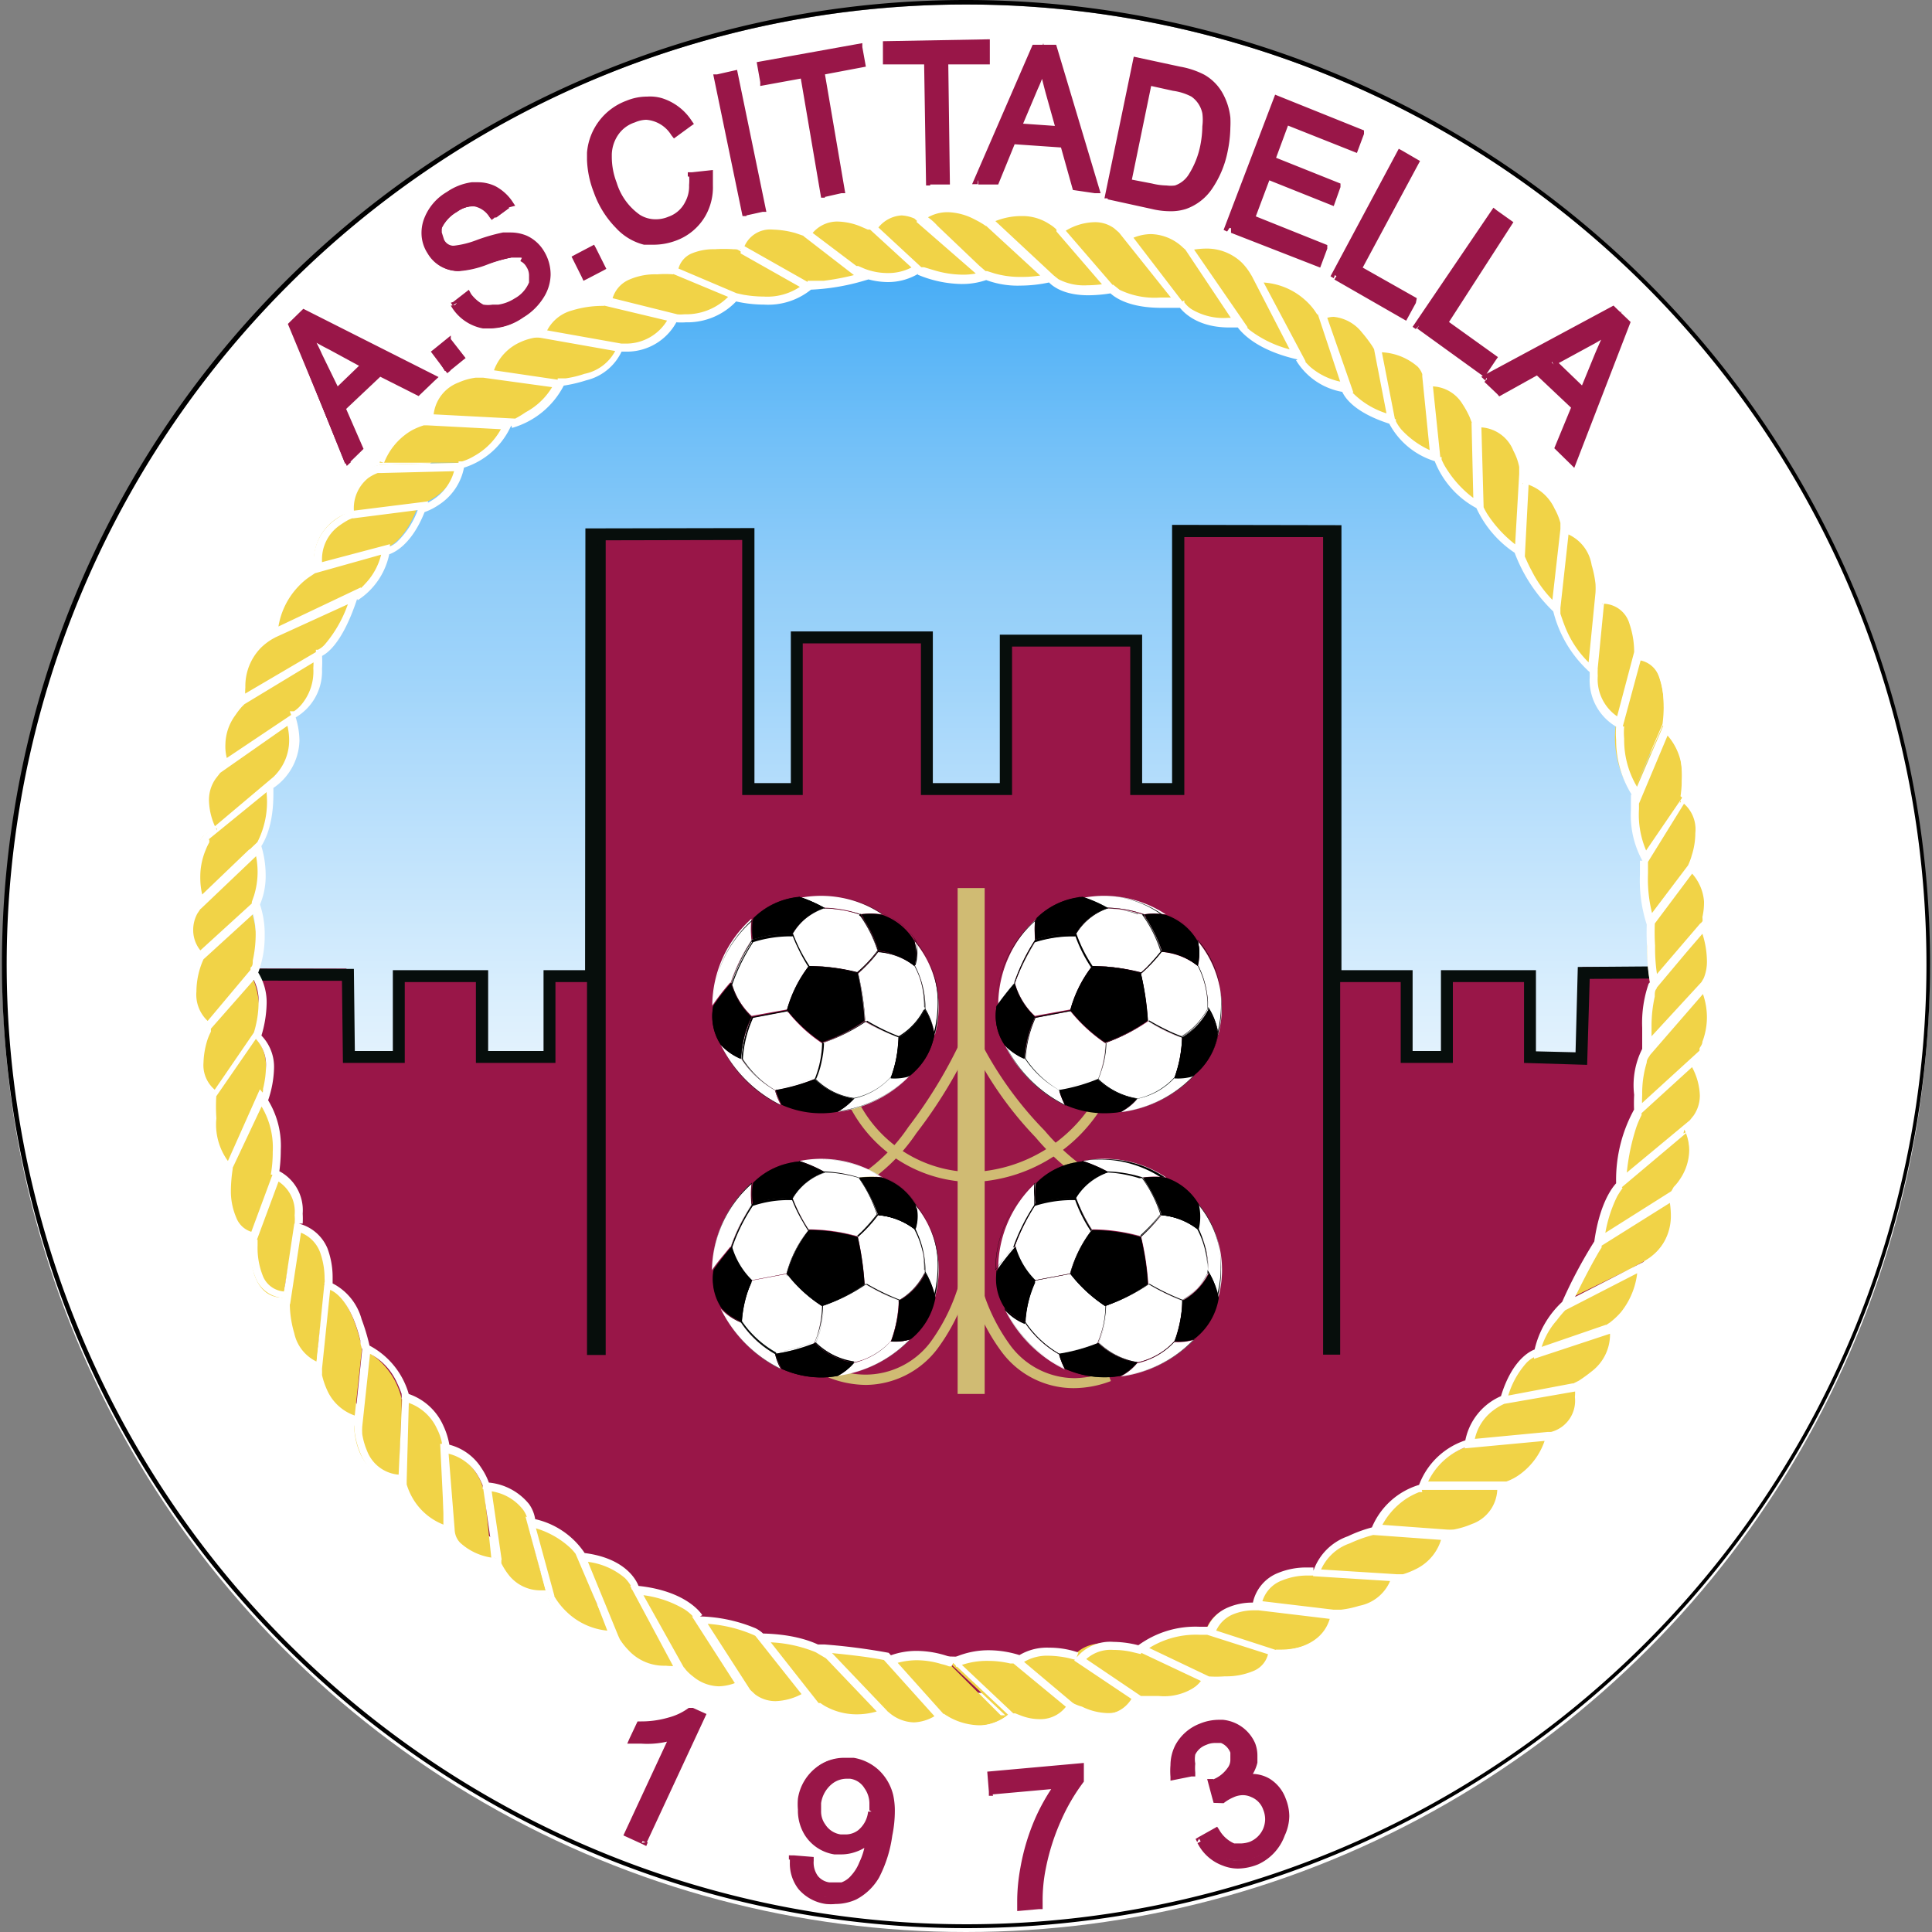
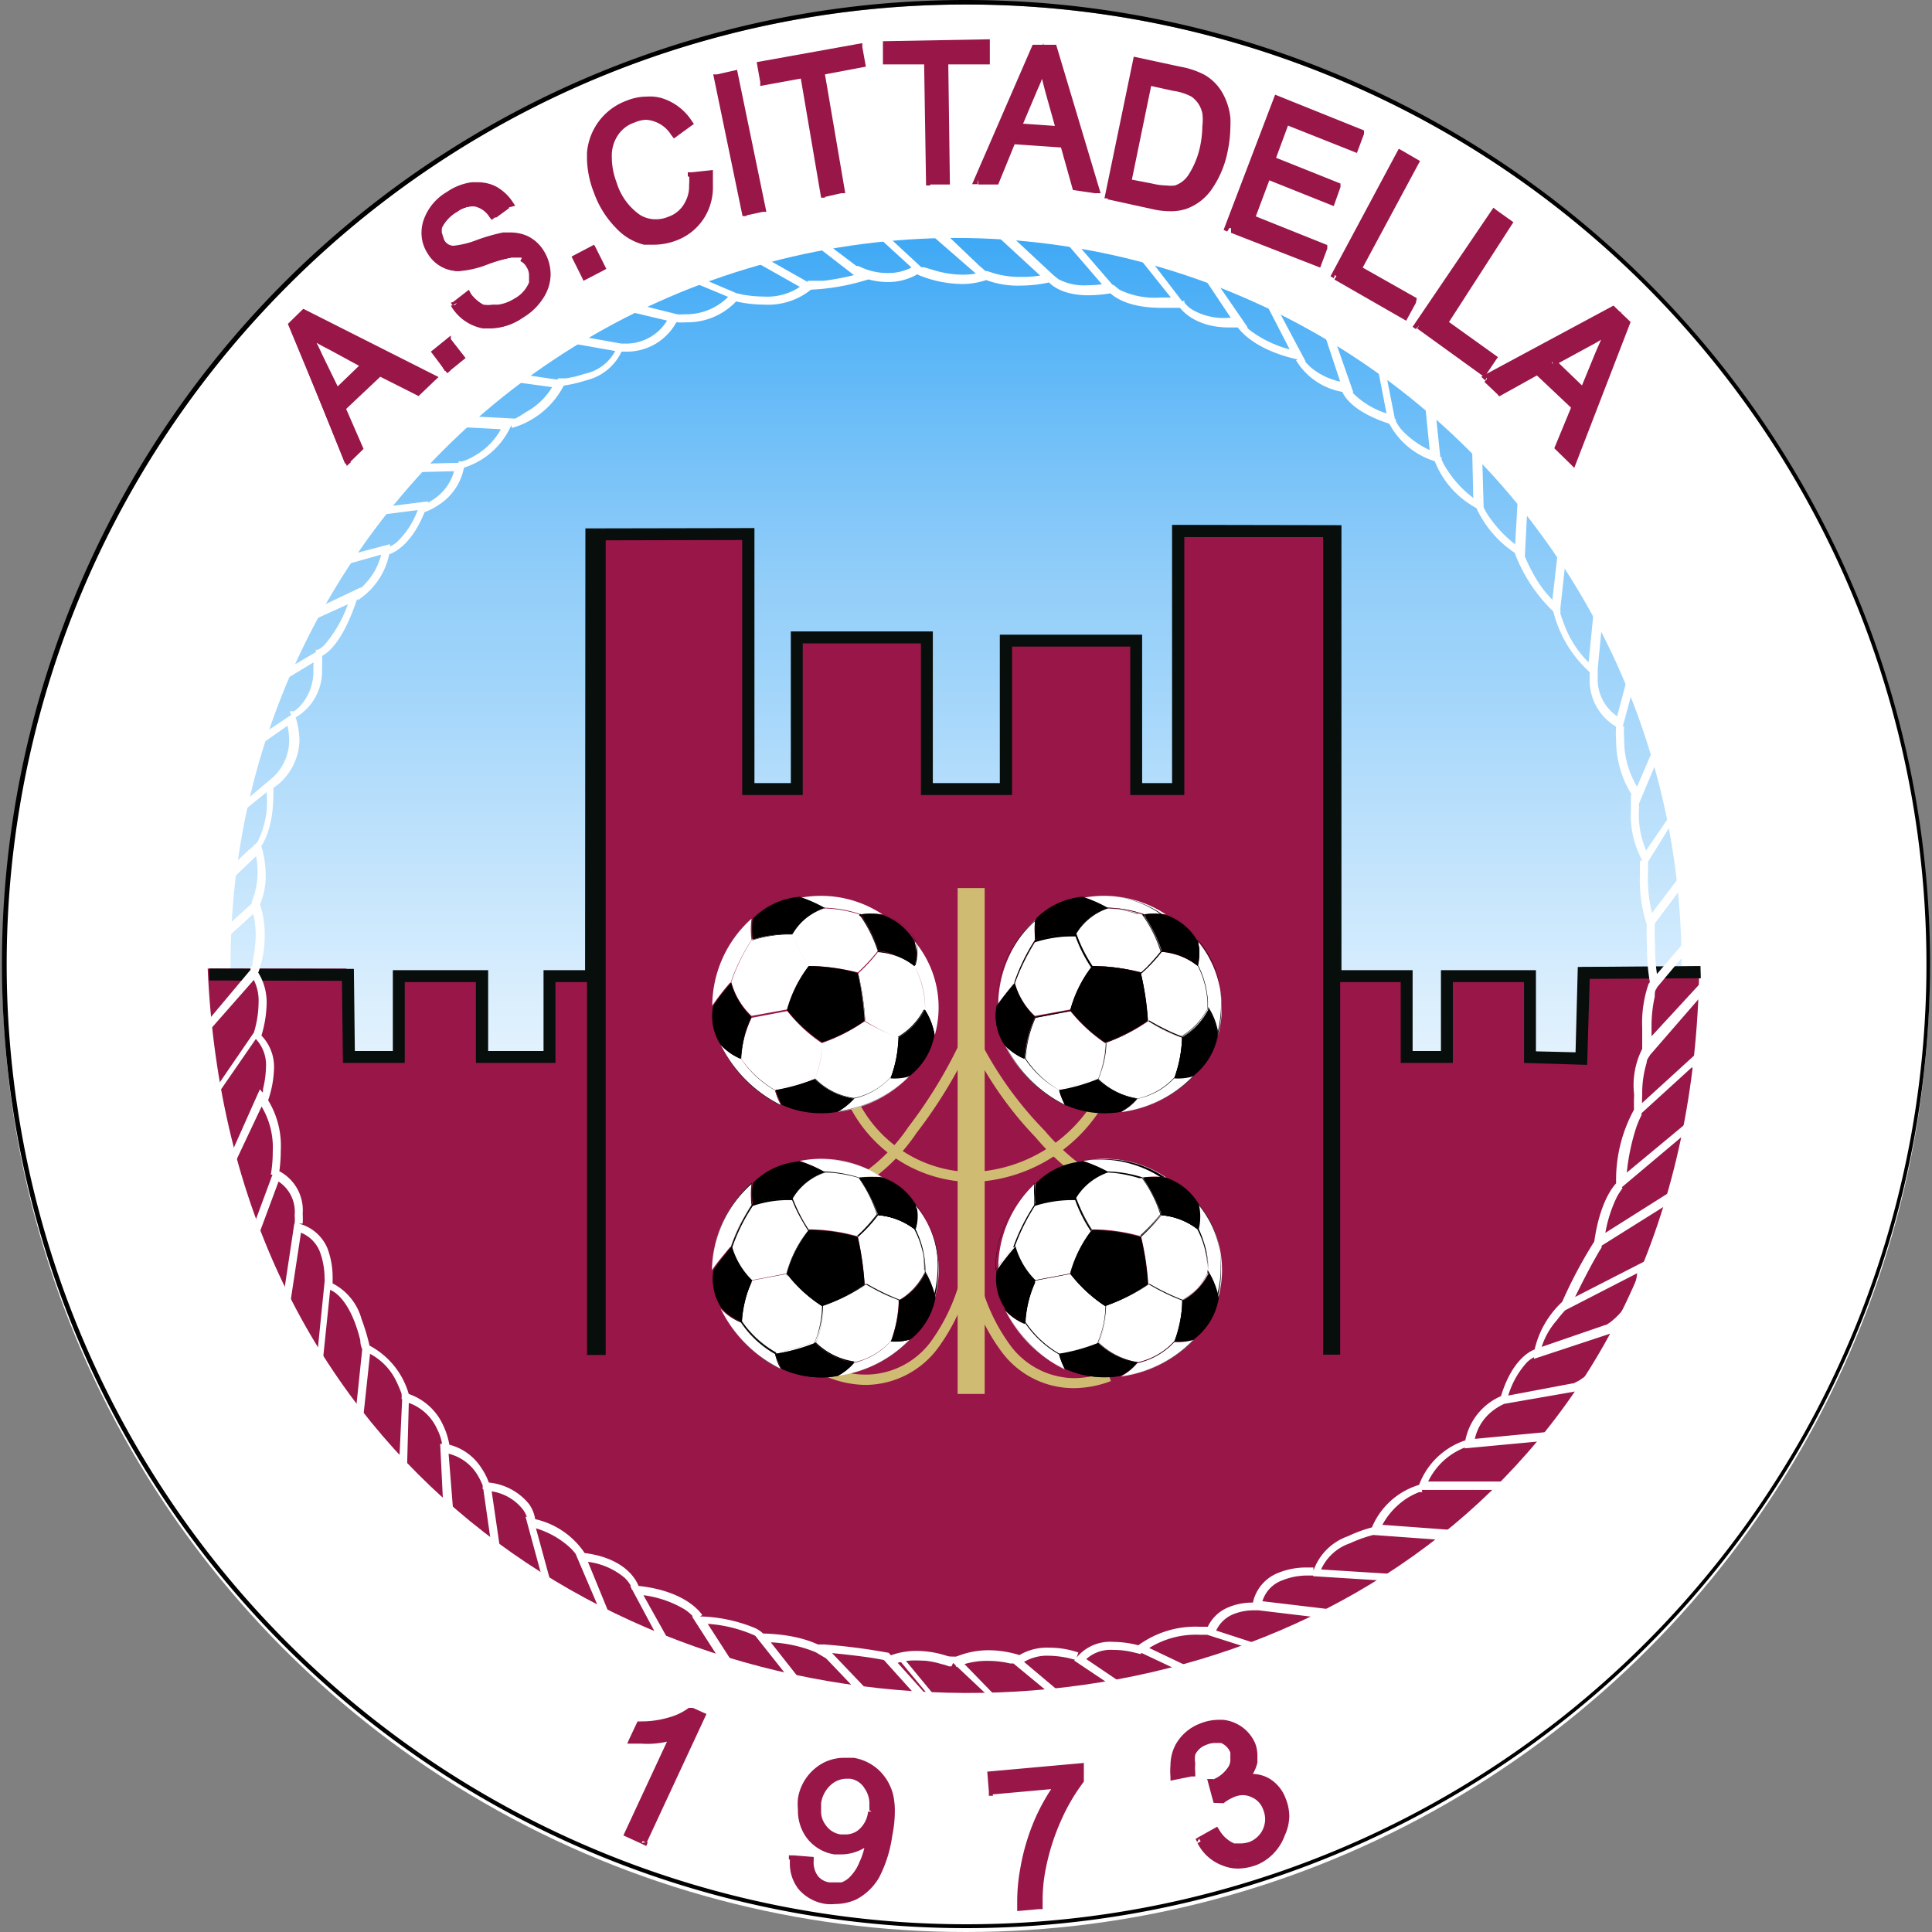
<svg xmlns="http://www.w3.org/2000/svg" width="60" height="60" viewBox="0 0 60 60">
  <rect x="0" y="0" width="60" height="60" fill="#808080" stroke="none" />
  <defs>
    <style>.cls-1,.cls-6{fill:#fff;}.cls-2{fill:url(#linear-gradient);}.cls-3,.cls-8{fill:#991648;}.cls-3,.cls-6,.cls-7,.cls-9{fill-rule:evenodd;}.cls-4{fill:#070e0c;}.cls-5{fill:#d0bb73;}.cls-9{fill:#f1d347;}</style>
    <linearGradient id="linear-gradient" x1="29.69" y1="9.55" x2="29.69" y2="54.61" gradientTransform="matrix(1, 0, 0, -1, 0, 62)" gradientUnits="userSpaceOnUse">
      <stop offset="0" stop-color="#fff" />
      <stop offset="0.28" stop-color="#fff" />
      <stop offset="0.35" stop-color="#f5fafe" />
      <stop offset="0.48" stop-color="#d9eefd" />
      <stop offset="0.65" stop-color="#addafb" />
      <stop offset="0.7" stop-color="#9fd4fa" />
      <stop offset="0.76" stop-color="#93cef9" />
      <stop offset="0.86" stop-color="#72c0f8" />
      <stop offset="1" stop-color="#3fa9f5" />
    </linearGradient>
  </defs>
  <g id="Cittadella">
    <circle id="nuova_sfera" data-name="nuova sfera" class="cls-1" cx="30" cy="30.07" r="29.93" />
    <circle class="cls-2" cx="29.69" cy="29.92" r="22.53" />
    <path class="cls-3" d="M12.39,30.18H15v2.64h2.09V30.18h1.29V16.65h4.89v7.74h1.5V19.8h4v4.59h2.46V19.91h4v4.48h1.31V16.55h4.88V30.18h2.21v2.64h1.26V30.18h2.58v2.64l1.59,0,.08-2.79,3.63.05c-.4,30.19-45,29.8-46.32,0h4.31l0,2.68h1.56V30.18Z" />
    <rect class="cls-4" x="18.39" y="16.6" width="0.26" height="25.34" />
    <polygon class="cls-4" points="18.37 16.6 18.37 16.74 18.52 16.74 18.52 41.79 18.52 41.79 18.52 16.6 18.37 16.6 18.37 16.74 18.37 16.6 18.23 16.6 18.23 42.08 18.67 42.08 18.81 42.08 18.81 16.45 18.37 16.45 18.23 16.45 18.23 16.6 18.37 16.6" />
    <polygon class="cls-4" points="41.23 16.62 41.23 16.76 41.35 16.76 41.35 41.8 41.23 41.8 41.23 41.94 41.36 41.94 41.36 16.62 41.23 16.62 41.23 16.76 41.23 16.62 41.09 16.62 41.09 42.07 41.49 42.07 41.62 42.07 41.62 16.49 41.23 16.49 41.09 16.49 41.09 16.62 41.23 16.62" />
    <rect class="cls-5" x="29.9" y="27.74" width="0.53" height="15.39" />
    <polygon class="cls-5" points="30.42 27.74 30.42 27.58 29.9 27.58 29.74 27.58 29.74 43.29 30.42 43.29 30.58 43.29 30.58 27.58 30.42 27.58 30.42 27.74 30.27 27.74 30.27 42.98 30.05 42.98 30.05 27.89 30.42 27.89 30.42 27.74 30.27 27.74 30.42 27.74" />
    <path class="cls-5" d="M26.42,34.42a4.31,4.31,0,0,0,3.77,2.29,4.92,4.92,0,0,0,4.12-2.48l-.26-.17a4.65,4.65,0,0,1-3.86,2.34,4,4,0,0,1-3.5-2.13Z" />
    <path class="cls-5" d="M30.06,31.83A14.66,14.66,0,0,1,28.21,35a5.48,5.48,0,0,1-2.29,1.94l.09.3a5.71,5.71,0,0,0,2.45-2.05A15,15,0,0,0,30.34,32Z" />
    <path class="cls-5" d="M30,38.69a5.86,5.86,0,0,1-1.11,3,2.53,2.53,0,0,1-2,1,2.87,2.87,0,0,1-1.05-.2l-.11.29a3.24,3.24,0,0,0,1.16.23,2.82,2.82,0,0,0,2.22-1.12,6.12,6.12,0,0,0,1.18-3.14Z" />
    <path class="cls-5" d="M29.94,38.81A6,6,0,0,0,31.12,42a2.78,2.78,0,0,0,2.22,1.11,3.26,3.26,0,0,0,1.16-.22l-.11-.29a3,3,0,0,1-1,.2,2.5,2.5,0,0,1-2-1,5.77,5.77,0,0,1-1.11-3Z" />
    <path class="cls-5" d="M30,32.11a11.26,11.26,0,0,0,2.16,3.21,7.22,7.22,0,0,0,2.7,2L35,37a6.84,6.84,0,0,1-2.56-1.89A11.31,11.31,0,0,1,30.28,32l-.28.12Z" />
    <polygon class="cls-4" points="6.5 30.45 10.62 30.46 10.65 33.01 12.57 33.01 12.57 30.5 14.78 30.5 14.78 33.01 17.25 33.01 17.25 30.5 18.35 30.5 18.54 30.5 18.56 16.78 23.05 16.77 23.05 24.69 24.93 24.69 24.93 19.98 28.6 19.98 28.6 24.69 31.43 24.69 31.43 20.08 35.1 20.08 35.1 24.69 36.78 24.69 36.78 16.68 41.28 16.68 41.29 30.5 43.5 30.5 43.5 33.01 45.12 33.01 45.12 30.5 47.33 30.5 47.33 33.01 49.29 33.07 49.37 30.4 52.82 30.38 52.81 30 49 30.03 48.93 32.68 47.7 32.65 47.7 30.13 44.75 30.13 44.75 32.64 43.87 32.64 43.87 30.13 41.66 30.13 41.66 16.31 36.4 16.3 36.4 24.32 35.47 24.32 35.47 19.71 31.05 19.71 31.05 24.32 28.97 24.32 28.97 19.61 24.56 19.61 24.56 24.32 23.43 24.32 23.43 16.4 18.18 16.41 18.17 30.13 17.06 30.13 16.88 30.13 16.88 32.64 15.16 32.64 15.16 30.13 12.2 30.13 12.2 32.64 11.02 32.64 10.99 30.09 6.5 30.08 6.5 30.45" />
    <path class="cls-6" d="M33.24,31.37A3.83,3.83,0,0,1,33.92,30a4.55,4.55,0,0,1-.51-1,3.56,3.56,0,0,0-1.25.17,5.87,5.87,0,0,0-.65,1.33,2.11,2.11,0,0,0,.63,1.05l1.1-.2M33.92,30a4.6,4.6,0,0,1-.51-1,1.85,1.85,0,0,1,1-.81,3.77,3.77,0,0,1,1.09.19,4.18,4.18,0,0,1,.58,1.14,5.11,5.11,0,0,1-.64.68A6.26,6.26,0,0,0,33.92,30m-.32-2.13a4.59,4.59,0,0,1,.79.34,4,4,0,0,1,1.1.19,2.18,2.18,0,0,1,.72,0,3.47,3.47,0,0,0-2.61-.51m1.83,2.35a5.15,5.15,0,0,0,.64-.68A2.16,2.16,0,0,1,37.2,30a2.79,2.79,0,0,1,.32,1.38,2.14,2.14,0,0,1-.81.86,6.51,6.51,0,0,1-1.06-.52,8.38,8.38,0,0,0-.22-1.47M37.2,30a2.9,2.9,0,0,1,.32,1.38,2.07,2.07,0,0,1,.31.77,3.25,3.25,0,0,0-.63-2.92,1.67,1.67,0,0,1,0,.77m-2.87,2.39a5.86,5.86,0,0,0,1.32-.67,8.66,8.66,0,0,0,1.06.52,3.9,3.9,0,0,1-.24,1.25,2.2,2.2,0,0,1-1.16.66,2.19,2.19,0,0,1-1.22-.61,3.24,3.24,0,0,0,.24-1.15m-.24,1.15a3,3,0,0,0,.24-1.14,4.85,4.85,0,0,1-1.09-1l-1.1.21a3.71,3.71,0,0,0-.32,1.29,3.17,3.17,0,0,0,1.07,1,5.57,5.57,0,0,0,1.2-.34m-2.58-3a6.29,6.29,0,0,1,.64-1.33,2.93,2.93,0,0,1,0-.66A3.65,3.65,0,0,0,31,31.23a8,8,0,0,1,.56-.71" />
    <path d="M33.24,31.37h0A4,4,0,0,1,33.93,30v0a4.52,4.52,0,0,1-.5-1h-.17a4,4,0,0,0-1.11.18h0a5.87,5.87,0,0,0-.65,1.33h0a2.25,2.25,0,0,0,.63,1.07h0l1.1-.2,0,0h0v0l-1.11.2v0h0a2.17,2.17,0,0,1-.62-1h0a6.48,6.48,0,0,1,.65-1.32h0v0a3.89,3.89,0,0,1,1.1-.18h.15v0h0a4.4,4.4,0,0,0,.51,1h0a3.83,3.83,0,0,0-.68,1.37h0v0ZM33.92,30h0a5,5,0,0,1-.5-1h0a1.82,1.82,0,0,1,1-.8v0h0a3.63,3.63,0,0,1,1.07.19v0h0a3.92,3.92,0,0,1,.58,1.14h0a5,5,0,0,1-.63.67v0A6.41,6.41,0,0,0,33.92,30v0h0v0a6.26,6.26,0,0,1,1.51.22h0a6.77,6.77,0,0,0,.63-.69v0a3.87,3.87,0,0,0-.58-1.15h0a3.64,3.64,0,0,0-1.08-.19h0a1.92,1.92,0,0,0-1,.82h0a4.9,4.9,0,0,0,.51,1h0v0Zm-.32-2.13v0a4.85,4.85,0,0,1,.78.34h0a4,4,0,0,1,1,.18h0a1.87,1.87,0,0,1,.4,0,1.62,1.62,0,0,1,.31,0h0v0a3.35,3.35,0,0,0-1.92-.58,4.15,4.15,0,0,0-.7.07l0,0,0,0v0a4,4,0,0,1,.69-.07,3.25,3.25,0,0,1,1.89.58l0,0v0a1.72,1.72,0,0,0-.32,0,1.81,1.81,0,0,0-.4,0v0a3.62,3.62,0,0,0-1.06-.19h0v0h0a4.23,4.23,0,0,0-.79-.35Zm1.83,2.35,0,0a5.86,5.86,0,0,0,.63-.69h0v0a2.07,2.07,0,0,1,1.12.43h0a2.75,2.75,0,0,1,.32,1.37h0a2.19,2.19,0,0,1-.81.85v0a6.51,6.51,0,0,1-1.06-.52v0h0a8.67,8.67,0,0,0-.22-1.47h0l0,0,0,0h0a8.38,8.38,0,0,1,.22,1.47h0a7.49,7.49,0,0,0,1.06.53h0a2.1,2.1,0,0,0,.82-.86h0A2.76,2.76,0,0,0,37.22,30h0a2.09,2.09,0,0,0-1.14-.44h0a5,5,0,0,1-.63.67v0ZM37.2,30h0a2.89,2.89,0,0,1,.32,1.37h0a2.17,2.17,0,0,1,.3.77h0a3.42,3.42,0,0,0,.11-.88,3,3,0,0,0-.74-2.06h0v0a1.44,1.44,0,0,1,0,.37,1.67,1.67,0,0,1,0,.39h0a1.75,1.75,0,0,0,.05-.4,1.46,1.46,0,0,0-.05-.38h0l0,0a2.88,2.88,0,0,1,.73,2,3.67,3.67,0,0,1-.1.86h0a1.91,1.91,0,0,0-.3-.77h0A3,3,0,0,0,37.22,30Zm-2.87,2.39v0a5.76,5.76,0,0,0,1.33-.68h0a6.5,6.5,0,0,0,1.06.52h0a3.84,3.84,0,0,1-.24,1.24h0v0a2.18,2.18,0,0,1-1.15.66v0a2.16,2.16,0,0,1-1.22-.61v0h0a3,3,0,0,0,.24-1.1v0h0v0h0v0a3,3,0,0,1-.24,1.09v0a2.29,2.29,0,0,0,1.24.62h0a2.15,2.15,0,0,0,1.16-.67h0a3.85,3.85,0,0,0,.24-1.25v0a7.43,7.43,0,0,1-1.06-.52h0a5.86,5.86,0,0,1-1.32.67v0Zm-.24,1.15h0a3.11,3.11,0,0,0,.25-1.11v-.06a4.77,4.77,0,0,1-1.08-1h0l-1.11.21h0a3.71,3.71,0,0,0-.32,1.3h0a3,3,0,0,0,1.08,1h0a4.8,4.8,0,0,0,1.2-.33h0v0a5.48,5.48,0,0,1-1.19.34v0a3.23,3.23,0,0,1-1.07-1h0a3.64,3.64,0,0,1,.31-1.28h0v0l1.1-.21v0l0,0a4.82,4.82,0,0,0,1.1,1h0v0a3,3,0,0,1-.24,1.09h0v0Zm-2.58-3h0a6.24,6.24,0,0,1,.65-1.32h0c0-.08,0-.17,0-.25a2.6,2.6,0,0,1,0-.4v0h0a3.64,3.64,0,0,0-1.23,2.71l0,0h0a7.87,7.87,0,0,1,.55-.71h0l0,0c-.19.24-.38.46-.55.72h0a3.61,3.61,0,0,1,1.21-2.68v0h0a2.73,2.73,0,0,0,0,.41c0,.08,0,.17,0,.25h0a5.87,5.87,0,0,0-.65,1.33h0l0,0Z" />
    <path class="cls-6" d="M31.82,32.86a3.24,3.24,0,0,0,1.07,1,2.58,2.58,0,0,0,.18.46,4.1,4.1,0,0,1-1.87-1.88,1.77,1.77,0,0,0,.62.43m3.49,1.26a2.25,2.25,0,0,0,1.16-.66,1.57,1.57,0,0,0,.61-.07,3.77,3.77,0,0,1-2.28,1.14,1.67,1.67,0,0,0,.51-.41" />
    <path class="cls-4" d="M31.82,32.86h0a3.16,3.16,0,0,0,1.08,1h0a1.86,1.86,0,0,0,.19.46h0a4.1,4.1,0,0,1-1.87-1.88h0a1.74,1.74,0,0,0,.62.43h0a1.63,1.63,0,0,1-.62-.42h0a4,4,0,0,0,1.88,1.89h0a2.68,2.68,0,0,1-.18-.47h0a3.2,3.2,0,0,1-1.07-1h0Zm3.49,1.26h0a2.19,2.19,0,0,0,1.16-.66h.14a1.08,1.08,0,0,0,.47-.07h0a3.72,3.72,0,0,1-2.27,1.14h0a1.55,1.55,0,0,0,.52-.41h0a2,2,0,0,1-.51.41h0a3.77,3.77,0,0,0,2.28-1.14h0a1.08,1.08,0,0,1-.47.07h-.14a2.12,2.12,0,0,1-1.16.66Z" />
    <path class="cls-7" d="M33.24,31.37A3.83,3.83,0,0,1,33.92,30a5.8,5.8,0,0,1,1.51.22,8.52,8.52,0,0,1,.22,1.47,5.66,5.66,0,0,1-1.32.67,4.49,4.49,0,0,1-1.09-1m-1.08-2.18A3.74,3.74,0,0,1,33.41,29a1.82,1.82,0,0,1,1-.8,4,4,0,0,0-.79-.35,2.34,2.34,0,0,0-1.43.66,2.43,2.43,0,0,0,0,.66m3.33-.79a4.51,4.51,0,0,1,.58,1.14A2.21,2.21,0,0,1,37.2,30a1.63,1.63,0,0,0,0-.76,1.82,1.82,0,0,0-1-.83,1.89,1.89,0,0,0-.71,0m1.22,3.81a2.1,2.1,0,0,0,.81-.86,2,2,0,0,1,.3.77,2.07,2.07,0,0,1-.74,1.27,1.68,1.68,0,0,1-.61.07,4,4,0,0,0,.24-1.25m-5.51.22a1.83,1.83,0,0,0,.62.43,3.55,3.55,0,0,1,.32-1.29,2.21,2.21,0,0,1-.63-1.05,8.36,8.36,0,0,0-.56.71,1.61,1.61,0,0,0,.25,1.2" />
    <path d="M33.24,31.37h0A4.09,4.09,0,0,1,33.92,30h0a5.41,5.41,0,0,1,1.51.22h0a9.63,9.63,0,0,1,.21,1.47h0a5.58,5.58,0,0,1-1.33.68h0a4.7,4.7,0,0,1-1.09-1h0a4.9,4.9,0,0,0,1.08,1h0a5.71,5.71,0,0,0,1.32-.68h0a7.65,7.65,0,0,0-.22-1.47h0A5.41,5.41,0,0,0,33.92,30h0a4,4,0,0,0-.68,1.36Zm-1.08-2.18h0A3.74,3.74,0,0,1,33.27,29h.14a1.82,1.82,0,0,1,1-.8h0a5,5,0,0,0-.78-.34,2.29,2.29,0,0,0-1.44.66h0c0,.13,0,.27,0,.4a2.17,2.17,0,0,0,0,.26h0a2.17,2.17,0,0,1,0-.26c0-.13,0-.27,0-.4h0a2.38,2.38,0,0,1,1.43-.65,4.59,4.59,0,0,1,.79.34h0a1.84,1.84,0,0,0-1,.81h-.14a3.86,3.86,0,0,0-1.12.18Zm3.33-.79h0a4.19,4.19,0,0,1,.57,1.14h0a2.15,2.15,0,0,1,1.13.43h0a1.83,1.83,0,0,0,0-.4,1.58,1.58,0,0,0,0-.38h0a1.91,1.91,0,0,0-1-.83l-.3,0a1.84,1.84,0,0,0-.41,0h0a1.84,1.84,0,0,1,.41,0l.3,0a1.89,1.89,0,0,1,1,.83h0a1.44,1.44,0,0,1,.05.37,1.67,1.67,0,0,1-.05.39h0a2.18,2.18,0,0,0-1.13-.43h0a4.13,4.13,0,0,0-.58-1.15Zm1.22,3.81h0a2.13,2.13,0,0,0,.82-.86h0a2.12,2.12,0,0,1,.3.76h0a2.06,2.06,0,0,1-.75,1.26h0a1.24,1.24,0,0,1-.52.07h-.09a3.74,3.74,0,0,0,.24-1.25h0a3.74,3.74,0,0,1-.24,1.25h.1a1.24,1.24,0,0,0,.52-.07h0a2.08,2.08,0,0,0,.75-1.27h0a2.17,2.17,0,0,0-.3-.77h0a2.14,2.14,0,0,1-.81.85h0Zm-5.51.22h0a1.78,1.78,0,0,0,.62.43h0a3.82,3.82,0,0,1,.32-1.29h0a2.41,2.41,0,0,1-.63-1.05h0a8.49,8.49,0,0,0-.55.72h0a1.36,1.36,0,0,0,0,.29,1.6,1.6,0,0,0,.27.91h0a1.6,1.6,0,0,1-.27-.91,1.36,1.36,0,0,1,0-.29h0a6.68,6.68,0,0,1,.55-.71h0a2.3,2.3,0,0,0,.63,1.05h0a4,4,0,0,0-.32,1.29h0a1.8,1.8,0,0,1-.62-.42Z" />
    <path class="cls-7" d="M34.09,33.51a2.24,2.24,0,0,0,1.23.61,2.09,2.09,0,0,1-.51.41,3,3,0,0,1-1.74-.22,2.58,2.58,0,0,1-.18-.46,5.49,5.49,0,0,0,1.2-.34" />
    <path d="M34.09,33.51h0a2.11,2.11,0,0,0,1.23.61h0a1.77,1.77,0,0,1-.51.41h0a2.21,2.21,0,0,1-.51,0,3.15,3.15,0,0,1-1.23-.26h0a2.41,2.41,0,0,1-.18-.47h0a4.86,4.86,0,0,0,1.2-.34h0a5,5,0,0,1-1.2.34h0a3.66,3.66,0,0,0,.18.46h0a3.15,3.15,0,0,0,1.23.26,2.21,2.21,0,0,0,.51,0h0a1.59,1.59,0,0,0,.51-.41h0a2.21,2.21,0,0,1-1.22-.61h0Z" />
    <path class="cls-7" d="M33.24,31.37c1,.89.91.92,2.41.32a5.66,5.66,0,0,1-1.32.67,4.49,4.49,0,0,1-1.09-1m-1.08-2.18A3.74,3.74,0,0,1,33.41,29c-.69-.22-1.16.3-1.24-.49a2.43,2.43,0,0,0,0,.66m3.33-.79a4.51,4.51,0,0,1,.58,1.14A2.21,2.21,0,0,1,37.2,30c-.2-.44-.73-.37-1-.66s-.27-.68-.71-.91m1.22,3.81c.07,1.31-.1,1.14.37,1.18a1.68,1.68,0,0,1-.61.07,4,4,0,0,0,.24-1.25m-5.51.22a1.83,1.83,0,0,0,.62.43c-.49-.6-.6-.27-.87-1.63a1.61,1.61,0,0,0,.25,1.2" />
    <path d="M33.24,31.37h0c.58.5.8.73,1.14.73a4.08,4.08,0,0,0,1.27-.41h0a5.58,5.58,0,0,1-1.33.68h0a4.7,4.7,0,0,1-1.09-1h0a4.9,4.9,0,0,0,1.08,1h0a5.71,5.71,0,0,0,1.32-.68h0a4.24,4.24,0,0,1-1.27.41c-.34,0-.55-.23-1.14-.73h0Zm-1.08-2.18h0A3.74,3.74,0,0,1,33.27,29h.14A1.39,1.39,0,0,0,33,29c-.19,0-.35,0-.48,0s-.33-.08-.37-.46h0c0,.13,0,.27,0,.4a2.17,2.17,0,0,0,0,.26h0a2.17,2.17,0,0,1,0-.26c0-.13,0-.27,0-.4h0c0,.39.18.47.38.47s.29,0,.48,0a1.43,1.43,0,0,1,.39.06h-.14a3.86,3.86,0,0,0-1.12.18Zm3.33-.79h0a4.19,4.19,0,0,1,.57,1.14h0a2.15,2.15,0,0,1,1.13.43h0c-.19-.45-.73-.37-1-.67s-.27-.67-.72-.91h0c.44.23.44.61.71.91s.8.23,1,.67h0a2.18,2.18,0,0,0-1.14-.43h0a4,4,0,0,0-.58-1.15Zm1.22,3.81h0c.07,1.3-.09,1.15.38,1.18h0a1.24,1.24,0,0,1-.52.07h-.09a3.74,3.74,0,0,0,.24-1.25h0a3.74,3.74,0,0,1-.24,1.25h.1a1.24,1.24,0,0,0,.52-.07h0c-.47,0-.29.14-.37-1.17h0Zm-5.51.22h0a1.78,1.78,0,0,0,.62.43h0c-.49-.61-.6-.27-.87-1.63h0a1.35,1.35,0,0,0,0,.29,1.69,1.69,0,0,0,.28.91h0a1.6,1.6,0,0,1-.27-.91,1.36,1.36,0,0,1,0-.29h0c.26,1.36.37,1,.86,1.63h0a1.8,1.8,0,0,1-.62-.42Z" />
    <path class="cls-6" d="M24.44,39.56a3.94,3.94,0,0,1,.68-1.36,4.85,4.85,0,0,1-.51-1,3.64,3.64,0,0,0-1.25.18,6,6,0,0,0-.65,1.32,2.25,2.25,0,0,0,.63,1.06l1.1-.21m.68-1.36a4.9,4.9,0,0,1-.51-1,1.86,1.86,0,0,1,1-.8,4.14,4.14,0,0,1,1.08.18,4.12,4.12,0,0,1,.58,1.15,5.77,5.77,0,0,1-.63.68,5.53,5.53,0,0,0-1.52-.22m-.31-2.13a4.49,4.49,0,0,1,.78.34,3.9,3.9,0,0,1,1.1.18,2.18,2.18,0,0,1,.72,0,3.4,3.4,0,0,0-2.6-.51m1.83,2.35a5.77,5.77,0,0,0,.63-.68,2.13,2.13,0,0,1,1.13.43,2.68,2.68,0,0,1,.32,1.38,2.06,2.06,0,0,1-.81.85,6.94,6.94,0,0,1-1.06-.52,9.5,9.5,0,0,0-.21-1.46m1.76-.25a2.79,2.79,0,0,1,.32,1.38,2,2,0,0,1,.31.77,3.17,3.17,0,0,0-.63-2.92,1.44,1.44,0,0,1,0,.77m-2.87,2.39a5.5,5.5,0,0,0,1.32-.68,6.5,6.5,0,0,0,1.06.52,3.85,3.85,0,0,1-.24,1.25,2.15,2.15,0,0,1-1.15.67,2.26,2.26,0,0,1-1.23-.62,2.78,2.78,0,0,0,.24-1.14m-.24,1.15a3.07,3.07,0,0,0,.24-1.14,4.61,4.61,0,0,1-1.08-1l-1.11.21A3.65,3.65,0,0,0,23,41.06a3.13,3.13,0,0,0,1.07,1,4.92,4.92,0,0,0,1.2-.33m-2.58-3a5.79,5.79,0,0,1,.65-1.32,2.42,2.42,0,0,1,0-.66,3.68,3.68,0,0,0-1.23,2.7c.18-.27.37-.48.56-.72" />
    <path d="M24.44,39.56h0a3.78,3.78,0,0,1,.68-1.36v0a5,5,0,0,1-.51-1l0,0h-.15a3.83,3.83,0,0,0-1.1.18h0a5.87,5.87,0,0,0-.65,1.33h0a2.18,2.18,0,0,0,.64,1.06h0l1.1-.21h0v0l-1.1.21v0a2.17,2.17,0,0,1-.62-1h0a5.59,5.59,0,0,1,.65-1.32h0v0a3.46,3.46,0,0,1,1.09-.18h.15v0h0a4.85,4.85,0,0,0,.51,1h0a4.09,4.09,0,0,0-.68,1.37h0v0Zm.68-1.36h0a4.6,4.6,0,0,1-.51-1h0l0,0a1.81,1.81,0,0,1,1-.8v0h0a4.06,4.06,0,0,1,1.07.18v0a4,4,0,0,1,.57,1.14h0a6.7,6.7,0,0,1-.64.67l0,0v0a5.48,5.48,0,0,0-1.52-.22v0h0v0a5.41,5.41,0,0,1,1.51.22h0a5,5,0,0,0,.63-.68v0a4.12,4.12,0,0,0-.58-1.15h0a4.14,4.14,0,0,0-1.08-.18h0a1.88,1.88,0,0,0-1,.81v0a4.49,4.49,0,0,0,.52,1h0v0Zm-.31-2.13v0a4.49,4.49,0,0,1,.78.34h.05a4.05,4.05,0,0,1,1.06.18h0a2.58,2.58,0,0,1,.39,0,1.73,1.73,0,0,1,.32,0l0,0v0A3.34,3.34,0,0,0,25.51,36a3.42,3.42,0,0,0-.71.07v0a3.45,3.45,0,0,1,2.59.5h0v0a1.66,1.66,0,0,0-.32,0,2.85,2.85,0,0,0-.4,0v0a4.06,4.06,0,0,0-1.07-.18h0v0a4.28,4.28,0,0,0-.79-.34Zm1.83,2.35h0a4.5,4.5,0,0,0,.63-.68h0v0a2.13,2.13,0,0,1,1.12.43v0h0a2.75,2.75,0,0,1,.33,1.37h0a2.06,2.06,0,0,1-.81.85h0a6.94,6.94,0,0,1-1.06-.52h0a9.63,9.63,0,0,0-.21-1.47h0a9.5,9.5,0,0,1,.21,1.46v0a6.62,6.62,0,0,0,1.07.52h0a2,2,0,0,0,.82-.86h0a2.91,2.91,0,0,0-.33-1.39h0a2.09,2.09,0,0,0-1.14-.44h0a5.77,5.77,0,0,1-.64.67v0Zm1.76-.25h0a2.86,2.86,0,0,1,.33,1.37h0a2.12,2.12,0,0,1,.3.76l0,0,0,0a3.84,3.84,0,0,0,.11-.87,2.92,2.92,0,0,0-.75-2.06h0v0a1.32,1.32,0,0,1,.05.37,1.74,1.74,0,0,1-.05.39h0a1.83,1.83,0,0,0,0-.4,1.46,1.46,0,0,0,0-.38h0v0a2.93,2.93,0,0,1,.73,2,3.69,3.69,0,0,1-.11.86h0a2.2,2.2,0,0,0-.31-.78l0,0h0a2.83,2.83,0,0,0-.33-1.39Zm-2.87,2.39v0a6,6,0,0,0,1.34-.68l0,0v0a6.22,6.22,0,0,0,1.07.52v0h0a3.85,3.85,0,0,1-.24,1.25h0a2.14,2.14,0,0,1-1.15.66v0a2.19,2.19,0,0,1-1.21-.61h0a3,3,0,0,0,.24-1.1v0h0v0h0v0a3,3,0,0,1-.24,1.09v0a2.26,2.26,0,0,0,1.23.62h0a2.28,2.28,0,0,0,1.17-.67h0a3.91,3.91,0,0,0,.24-1.26v0a7.36,7.36,0,0,1-1.06-.51h0a5.47,5.47,0,0,1-1.32.67v0Zm-.24,1.15h0a3,3,0,0,0,.24-1.11v-.05a4.77,4.77,0,0,1-1.08-1h0l-1.1.21h0A3.71,3.71,0,0,0,23,41.05v0a3.29,3.29,0,0,0,1.08,1h0a4.59,4.59,0,0,0,1.21-.34h0v0a4.84,4.84,0,0,1-1.19.33v0h0a3.21,3.21,0,0,1-1.06-1h0a3.6,3.6,0,0,1,.32-1.28h0v0l1.11-.21v0h0a4.85,4.85,0,0,0,1.09,1h0v0a3,3,0,0,1-.24,1.1h0v0Zm-2.58-3h0a6.21,6.21,0,0,1,.64-1.32h0l0-.25a2.71,2.71,0,0,1,0-.41l0,0h0a3.68,3.68,0,0,0-1.23,2.71l0,0h0a7.87,7.87,0,0,1,.55-.71h0a6.82,6.82,0,0,0-.55.72h0a3.62,3.62,0,0,1,1.22-2.68v0h0a2.71,2.71,0,0,0,0,.41,2.11,2.11,0,0,0,0,.25h0a6.09,6.09,0,0,0-.65,1.33Z" />
    <path class="cls-6" d="M23,41.05a3,3,0,0,0,1.07,1,2.68,2.68,0,0,0,.18.47,4.1,4.1,0,0,1-1.87-1.88,1.63,1.63,0,0,0,.62.42m3.5,1.27a2.21,2.21,0,0,0,1.15-.67,1.57,1.57,0,0,0,.61-.06A3.82,3.82,0,0,1,26,42.73a1.85,1.85,0,0,0,.52-.41" />
    <path class="cls-4" d="M23,41.05h0a3.14,3.14,0,0,0,1.07,1h0a1.76,1.76,0,0,0,.18.47h0a4.07,4.07,0,0,1-1.87-1.89h0a1.65,1.65,0,0,0,.62.43h0a1.74,1.74,0,0,1-.62-.43h0a4.05,4.05,0,0,0,1.87,1.88h0A2.64,2.64,0,0,1,24.1,42h0a3.16,3.16,0,0,1-1.08-1Zm3.5,1.27h0a2.26,2.26,0,0,0,1.16-.66h.15a1.15,1.15,0,0,0,.45-.07h0A3.75,3.75,0,0,1,26,42.72h0a2,2,0,0,0,.51-.41h0a1.53,1.53,0,0,1-.51.41h0a3.77,3.77,0,0,0,2.28-1.14h0a1.15,1.15,0,0,1-.45.07h-.16a2.13,2.13,0,0,1-1.15.66h0Z" />
    <path class="cls-7" d="M24.44,39.56a4,4,0,0,1,.68-1.36,5.48,5.48,0,0,1,1.52.22,9.5,9.5,0,0,1,.21,1.46,5.51,5.51,0,0,1-1.32.68,4.51,4.51,0,0,1-1.09-1m-1.08-2.17a3.54,3.54,0,0,1,1.25-.18,1.89,1.89,0,0,1,1-.8,5.53,5.53,0,0,0-.79-.34,2.29,2.29,0,0,0-1.43.66,2.42,2.42,0,0,0,0,.66m3.33-.8a4,4,0,0,1,.58,1.15,2.18,2.18,0,0,1,1.13.43,1.44,1.44,0,0,0,0-.77,1.86,1.86,0,0,0-1-.82,2.18,2.18,0,0,0-.72,0m1.22,3.81a2,2,0,0,0,.81-.85,2,2,0,0,1,.31.77,2.14,2.14,0,0,1-.75,1.27,1.67,1.67,0,0,1-.61.06,3.65,3.65,0,0,0,.24-1.25m-5.51.23a1.67,1.67,0,0,0,.62.42,3.71,3.71,0,0,1,.32-1.28,2.39,2.39,0,0,1-.63-1.06,8.55,8.55,0,0,0-.56.72,1.65,1.65,0,0,0,.25,1.2" />
    <path d="M24.44,39.56h0a3.85,3.85,0,0,1,.67-1.36h0a5.74,5.74,0,0,1,1.51.22h0a8.41,8.41,0,0,1,.22,1.46h0a5.71,5.71,0,0,1-1.32.68h0a5.19,5.19,0,0,1-1.09-1h0a4.49,4.49,0,0,0,1.09,1h0a5.14,5.14,0,0,0,1.32-.67h0a8.41,8.41,0,0,0-.22-1.46h0a5.88,5.88,0,0,0-1.52-.22h0a3.63,3.63,0,0,0-.68,1.36h0Zm-1.08-2.17h0a3.78,3.78,0,0,1,1.11-.17h.15a1.79,1.79,0,0,1,1-.8h0a4.63,4.63,0,0,0-.79-.35,2.42,2.42,0,0,0-1.44.66h0a2.6,2.6,0,0,0,0,.4,1.14,1.14,0,0,0,0,.26h0a2.28,2.28,0,0,1,0-.26,2.69,2.69,0,0,1,0-.4h0a2.27,2.27,0,0,1,1.43-.65,3.62,3.62,0,0,1,.78.34h0a1.82,1.82,0,0,0-1,.8h-.14a3.78,3.78,0,0,0-1.11.17Zm3.33-.8h0a4.51,4.51,0,0,1,.58,1.14h0a2.23,2.23,0,0,1,1.13.44h0a1.31,1.31,0,0,0,.05-.39,1.58,1.58,0,0,0,0-.38h0a1.93,1.93,0,0,0-1-.83l-.31,0a1.9,1.9,0,0,0-.41,0h0a1.9,1.9,0,0,1,.41,0l.3,0a1.89,1.89,0,0,1,1,.82h0a1.21,1.21,0,0,1,.06.38,1.32,1.32,0,0,1-.06.39h0a2.19,2.19,0,0,0-1.13-.44h0a4.42,4.42,0,0,0-.58-1.15Zm1.22,3.81h0a2.17,2.17,0,0,0,.81-.86h0a2,2,0,0,1,.3.77h0a2.12,2.12,0,0,1-.74,1.27h0a1.37,1.37,0,0,1-.51.07h-.09a4,4,0,0,0,.24-1.26h0a4.19,4.19,0,0,1-.24,1.25h.1a1.34,1.34,0,0,0,.51-.07h0A2.08,2.08,0,0,0,29,40.32h0a2.25,2.25,0,0,0-.3-.77h0a2.08,2.08,0,0,1-.81.85Zm-5.51.23h0a1.7,1.7,0,0,0,.62.43h0a3.76,3.76,0,0,1,.31-1.29h0a2.2,2.2,0,0,1-.62-1h0a8.36,8.36,0,0,0-.56.71h0a1.36,1.36,0,0,0,0,.29,1.61,1.61,0,0,0,.28.91h0a1.58,1.58,0,0,1-.28-.9,1.36,1.36,0,0,1,0-.29h0c.18-.27.37-.48.55-.71h0a2.23,2.23,0,0,0,.64,1.05h0A3.6,3.6,0,0,0,23,41.05h0a1.66,1.66,0,0,1-.61-.43Z" />
    <path class="cls-7" d="M25.3,41.71a2.21,2.21,0,0,0,1.22.61,1.91,1.91,0,0,1-.51.41,3,3,0,0,1-1.74-.22,3.27,3.27,0,0,1-.18-.47,5.55,5.55,0,0,0,1.21-.33" />
    <path d="M25.3,41.71h0a2.27,2.27,0,0,0,1.23.61h0a1.71,1.71,0,0,1-.51.41h0a2.92,2.92,0,0,1-.5.05,3,3,0,0,1-1.24-.27h0A1.91,1.91,0,0,1,24.1,42h0a5.42,5.42,0,0,0,1.21-.34h0a5.06,5.06,0,0,1-1.21.34h0a1.91,1.91,0,0,0,.18.47h0a3,3,0,0,0,1.24.27,2.83,2.83,0,0,0,.5-.05h0a1.62,1.62,0,0,0,.51-.41h0a2.15,2.15,0,0,1-1.22-.61h0Z" />
    <path class="cls-7" d="M24.44,39.56c1,.9.92.93,2.41.32a5.51,5.51,0,0,1-1.32.68,4.51,4.51,0,0,1-1.09-1m-1.08-2.17a3.54,3.54,0,0,1,1.25-.18c-.69-.21-1.16.31-1.23-.48a2.42,2.42,0,0,0,0,.66m3.33-.8a4,4,0,0,1,.58,1.15,2.18,2.18,0,0,1,1.13.43c-.19-.44-.72-.37-1-.67s-.28-.67-.72-.91m1.22,3.81c.07,1.31-.1,1.15.37,1.19a1.67,1.67,0,0,1-.61.06,3.65,3.65,0,0,0,.24-1.25m-5.51.23a1.67,1.67,0,0,0,.62.42c-.49-.59-.6-.26-.87-1.62a1.65,1.65,0,0,0,.25,1.2" />
    <path d="M24.44,39.56h0c.58.5.8.73,1.14.73a4.08,4.08,0,0,0,1.27-.41h0a5.71,5.71,0,0,1-1.32.68h0a5.19,5.19,0,0,1-1.09-1h0a4.49,4.49,0,0,0,1.09,1h0a5.14,5.14,0,0,0,1.32-.67h0a4.08,4.08,0,0,1-1.27.41c-.33,0-.55-.23-1.14-.73Zm-1.08-2.17h0a3.78,3.78,0,0,1,1.11-.17h.14a1.43,1.43,0,0,0-.39-.06c-.19,0-.35,0-.48,0s-.32-.07-.36-.45h0a2.6,2.6,0,0,0,0,.4,1.14,1.14,0,0,0,0,.26h0a2.28,2.28,0,0,1,0-.26,2.69,2.69,0,0,1,0-.4h0c0,.38.17.46.37.46s.29,0,.48,0a1.12,1.12,0,0,1,.39.06h-.14a3.78,3.78,0,0,0-1.11.17Zm3.33-.8h0a4.51,4.51,0,0,1,.58,1.14h0a2.23,2.23,0,0,1,1.13.44h0c-.19-.45-.72-.38-1-.67s-.27-.68-.71-.91h0c.44.23.44.61.71.91s.81.22,1,.66h0a2.19,2.19,0,0,0-1.13-.44h0a4.12,4.12,0,0,0-.57-1.15Zm1.22,3.81h0c.06,1.31-.1,1.16.37,1.19h0a1.37,1.37,0,0,1-.51.07h-.09a4,4,0,0,0,.24-1.26h0a4.19,4.19,0,0,1-.24,1.25h.1a1.17,1.17,0,0,0,.51-.07h0c-.47,0-.29.14-.36-1.18Zm-5.51.23h0a1.7,1.7,0,0,0,.62.43h0c-.49-.6-.6-.26-.86-1.62h0a1.36,1.36,0,0,0,0,.29,1.61,1.61,0,0,0,.28.91h0a1.58,1.58,0,0,1-.28-.9,1.36,1.36,0,0,1,0-.29h0c.26,1.36.38,1,.87,1.63h0a1.66,1.66,0,0,1-.61-.43Z" />
    <path class="cls-6" d="M33.24,39.56a3.78,3.78,0,0,1,.68-1.36,4.4,4.4,0,0,1-.51-1,3.82,3.82,0,0,0-1.25.18,6.51,6.51,0,0,0-.66,1.32,2.25,2.25,0,0,0,.63,1.06l1.11-.21m.68-1.36a4.44,4.44,0,0,1-.51-1,1.84,1.84,0,0,1,1-.8,4.14,4.14,0,0,1,1.09.18,4.41,4.41,0,0,1,.58,1.15,5.11,5.11,0,0,1-.64.68,5.41,5.41,0,0,0-1.51-.22m-.32-2.13a4.59,4.59,0,0,1,.79.34,4.36,4.36,0,0,1,1.1.18,2.18,2.18,0,0,1,.72,0,3.43,3.43,0,0,0-2.61-.51m1.83,2.35a5.86,5.86,0,0,0,.64-.68,2.2,2.2,0,0,1,1.13.43,2.79,2.79,0,0,1,.32,1.38,2.06,2.06,0,0,1-.81.85,5.79,5.79,0,0,1-1.06-.52,8.41,8.41,0,0,0-.22-1.46m1.77-.25a2.9,2.9,0,0,1,.32,1.38,1.85,1.85,0,0,1,.3.77,3.2,3.2,0,0,0-.62-2.92,1.67,1.67,0,0,1,0,.77m-2.87,2.39a5.9,5.9,0,0,0,1.32-.68,6.5,6.5,0,0,0,1.06.52,3.85,3.85,0,0,1-.24,1.25,2.21,2.21,0,0,1-1.16.67,2.25,2.25,0,0,1-1.22-.61,3.24,3.24,0,0,0,.24-1.15m-.25,1.15a3.09,3.09,0,0,0,.25-1.14,4.85,4.85,0,0,1-1.09-1l-1.11.21a3.87,3.87,0,0,0-.31,1.29,3.17,3.17,0,0,0,1.07,1,5.32,5.32,0,0,0,1.19-.34m-2.58-3a6.75,6.75,0,0,1,.65-1.32,2.9,2.9,0,0,1,0-.66A3.65,3.65,0,0,0,31,39.43c.18-.26.36-.48.55-.72" />
    <path d="M33.24,39.56h0a3.85,3.85,0,0,1,.67-1.36v0a4.52,4.52,0,0,1-.5-1l0,0h-.14a4,4,0,0,0-1.12.18h0a6.35,6.35,0,0,0-.66,1.33h0a2.26,2.26,0,0,0,.64,1.06h0l1.1-.21h0v0l-1.11.21v0l0,0a2.18,2.18,0,0,1-.63-1h0a6.48,6.48,0,0,1,.65-1.32h0v0a3.9,3.9,0,0,1,1.11-.18h.14v0h0a4.4,4.4,0,0,0,.51,1h0a3.74,3.74,0,0,0-.68,1.37h0v0Zm.68-1.36h0a5,5,0,0,1-.5-1h0l0,0a1.82,1.82,0,0,1,1-.8v0h0a4,4,0,0,1,1.06.18v0l0,0a3.79,3.79,0,0,1,.58,1.14h0a6.59,6.59,0,0,1-.63.67v0a5.53,5.53,0,0,0-1.52-.22v0h0v0a5.41,5.41,0,0,1,1.51.22h0a5.77,5.77,0,0,0,.63-.68v0a4.12,4.12,0,0,0-.58-1.15h0a4,4,0,0,0-1.07-.18h0a1.86,1.86,0,0,0-1,.81v0a4.9,4.9,0,0,0,.51,1h0v0Zm-.32-2.13v0a4.85,4.85,0,0,1,.78.34h0a4,4,0,0,1,1,.18h0a2.85,2.85,0,0,1,.4,0,1.63,1.63,0,0,1,.31,0l0,0v0a3.48,3.48,0,0,0-2.62-.51l0,0,0,0v0A3.23,3.23,0,0,1,34.3,36a3.32,3.32,0,0,1,1.89.57h0v0a1.73,1.73,0,0,0-.32,0,2.71,2.71,0,0,0-.4,0v0a4.05,4.05,0,0,0-1.06-.18h0v0a5,5,0,0,0-.79-.34Zm1.83,2.35h0a5.83,5.83,0,0,0,.63-.68h0v0a2.1,2.1,0,0,1,1.12.43v0h0a2.75,2.75,0,0,1,.32,1.37h0a2.09,2.09,0,0,1-.8.85h0a6.51,6.51,0,0,1-1.06-.52h0a8.52,8.52,0,0,0-.22-1.47h0a8.41,8.41,0,0,1,.22,1.46v0a6.51,6.51,0,0,0,1.06.52h0a2.1,2.1,0,0,0,.82-.86h0a2.7,2.7,0,0,0-.33-1.39h0a2.13,2.13,0,0,0-1.14-.44h0a5.68,5.68,0,0,1-.63.67v0Zm1.77-.25h0a2.86,2.86,0,0,1,.32,1.37h0a2,2,0,0,1,.29.76l0,0,0,0a3.3,3.3,0,0,0,.11-.87,3,3,0,0,0-.74-2.06h0v0a1.35,1.35,0,0,1,0,.37,1.31,1.31,0,0,1,0,.39h0a1.81,1.81,0,0,0,0-.4,1.48,1.48,0,0,0,0-.38h0l0,0a2.88,2.88,0,0,1,.73,2,3.22,3.22,0,0,1-.11.86h0a1.91,1.91,0,0,0-.3-.77h0a2.86,2.86,0,0,0-.33-1.39Zm-2.87,2.39v0a6.18,6.18,0,0,0,1.33-.68v0a6.5,6.5,0,0,0,1.06.52v0h0a4.13,4.13,0,0,1-.24,1.25h0a2.11,2.11,0,0,1-1.14.66v0a2.19,2.19,0,0,1-1.22-.61v0h0a3,3,0,0,0,.24-1.1v0h0v0h0v0a3,3,0,0,1-.24,1.09v0a2.29,2.29,0,0,0,1.24.62h0a2.21,2.21,0,0,0,1.16-.67h0a3.91,3.91,0,0,0,.24-1.26v0a7.36,7.36,0,0,1-1.06-.51h0a5.86,5.86,0,0,1-1.32.67v0Zm-.25,1.15h0a3,3,0,0,0,.25-1.11v-.05a4.77,4.77,0,0,1-1.08-1h0l-1.11.21h0a3.71,3.71,0,0,0-.32,1.3h0a3.2,3.2,0,0,0,1.08,1h0a4.41,4.41,0,0,0,1.2-.34h0v0a5,5,0,0,1-1.19.33v0a3.24,3.24,0,0,1-1.07-1h0a3.59,3.59,0,0,1,.31-1.28h0v0l1.1-.21v0h0a4.88,4.88,0,0,0,1.1,1h0v0a3.21,3.21,0,0,1-.24,1.1h0v0Zm-2.58-3h0a5.79,5.79,0,0,1,.65-1.32h0v-.25a2.83,2.83,0,0,1,0-.41v0h0a3.61,3.61,0,0,0-1.23,2.71l0,0h0a7.87,7.87,0,0,1,.55-.71h0c-.19.23-.38.45-.56.71l0,0h0a3.61,3.61,0,0,1,1.21-2.68v0h0a2.73,2.73,0,0,0,0,.41c0,.09,0,.17,0,.25h0a6.11,6.11,0,0,0-.66,1.33Z" />
    <path class="cls-6" d="M31.82,41.06a3.1,3.1,0,0,0,1.07,1,2.41,2.41,0,0,0,.18.47,4.05,4.05,0,0,1-1.87-1.88,1.77,1.77,0,0,0,.62.43m3.49,1.26a2.25,2.25,0,0,0,1.16-.66,1.79,1.79,0,0,0,.61-.07,3.88,3.88,0,0,1-2.28,1.14,1.67,1.67,0,0,0,.51-.41" />
    <path class="cls-4" d="M31.82,41.06h0a3.23,3.23,0,0,0,1.07,1h0a1.86,1.86,0,0,0,.19.46h0a4.1,4.1,0,0,1-1.87-1.88h0a1.74,1.74,0,0,0,.62.43h0a1.65,1.65,0,0,1-.62-.43h0a4,4,0,0,0,1.88,1.88h0a2.68,2.68,0,0,1-.18-.47h0a3.14,3.14,0,0,1-1.07-1h0Zm3.49,1.26h0a2.19,2.19,0,0,0,1.16-.66h.13a1.3,1.3,0,0,0,.48-.07h0a3.72,3.72,0,0,1-2.27,1.14h0a1.85,1.85,0,0,0,.52-.41h0a1.62,1.62,0,0,1-.51.41h0a3.77,3.77,0,0,0,2.28-1.14h0a1.3,1.3,0,0,1-.48.07h-.14a2.16,2.16,0,0,1-1.15.66h0Z" />
    <path class="cls-7" d="M33.24,39.56a3.87,3.87,0,0,1,.68-1.36,5.41,5.41,0,0,1,1.51.22,8.41,8.41,0,0,1,.22,1.46,5.58,5.58,0,0,1-1.33.68,4.47,4.47,0,0,1-1.08-1m-1.08-2.17a3.75,3.75,0,0,1,1.25-.18,1.87,1.87,0,0,1,1-.8,4.7,4.7,0,0,0-.79-.34,2.29,2.29,0,0,0-1.43.66,2.43,2.43,0,0,0,0,.66m3.33-.8a4.58,4.58,0,0,1,.58,1.15,2.24,2.24,0,0,1,1.13.43,1.67,1.67,0,0,0,0-.77,1.85,1.85,0,0,0-1-.82,2.11,2.11,0,0,0-.71,0m1.22,3.81a2,2,0,0,0,.81-.85,2.17,2.17,0,0,1,.3.77,2,2,0,0,1-.74,1.26,1.48,1.48,0,0,1-.61.08,4,4,0,0,0,.24-1.26m-5.51.23a1.83,1.83,0,0,0,.62.43,3.76,3.76,0,0,1,.31-1.29,2.39,2.39,0,0,1-.62-1.05,7,7,0,0,0-.56.71,1.61,1.61,0,0,0,.25,1.2" />
    <path d="M33.24,39.56h0a4,4,0,0,1,.68-1.37h0a5.8,5.8,0,0,1,1.51.22h0a9.68,9.68,0,0,1,.21,1.46h0a5,5,0,0,1-1.32.67h0a5,5,0,0,1-1.09-1h0a4.63,4.63,0,0,0,1.08,1h0a5.19,5.19,0,0,0,1.33-.67h0a7.55,7.55,0,0,0-.22-1.46h0a5.8,5.8,0,0,0-1.51-.22h0a4,4,0,0,0-.68,1.36h0Zm-1.08-2.17h0a3.73,3.73,0,0,1,1.11-.17h.14a1.82,1.82,0,0,1,1-.8h0a4.72,4.72,0,0,0-.79-.35,2.34,2.34,0,0,0-1.43.66h0c0,.13,0,.26,0,.4a2.26,2.26,0,0,0,0,.26h0a2.26,2.26,0,0,1,0-.26c0-.14,0-.27,0-.4h0a2.45,2.45,0,0,1,1.43-.66,4.63,4.63,0,0,1,.79.35h0a1.87,1.87,0,0,0-1,.8h-.13a3.85,3.85,0,0,0-1.12.17Zm3.33-.8h0a4.19,4.19,0,0,1,.57,1.14h0a2.19,2.19,0,0,1,1.13.44h0a1.67,1.67,0,0,0,0-.39,1.58,1.58,0,0,0,0-.38h0a1.91,1.91,0,0,0-1-.83l-.31,0a1.81,1.81,0,0,0-.4,0h0a1.81,1.81,0,0,1,.4,0l.31,0a1.91,1.91,0,0,1,1,.82h0a1.58,1.58,0,0,1,.05.38,1.74,1.74,0,0,1-.05.39h0a2.19,2.19,0,0,0-1.13-.44h0a3.87,3.87,0,0,0-.58-1.15Zm1.22,3.81h0a2.19,2.19,0,0,0,.82-.86h0a2.17,2.17,0,0,1,.3.77h0a2.08,2.08,0,0,1-.75,1.27h0a1.49,1.49,0,0,1-.61.07h0a3.75,3.75,0,0,0,.24-1.26h0a3.65,3.65,0,0,1-.24,1.25h0a1.49,1.49,0,0,0,.61-.07h0a2.08,2.08,0,0,0,.75-1.27h0a2.2,2.2,0,0,0-.3-.76h0a2.21,2.21,0,0,1-.81.85h0Zm-5.51.23h0a1.93,1.93,0,0,0,.62.43h0a3.76,3.76,0,0,1,.32-1.29h0a2.3,2.3,0,0,1-.63-1h0a6.68,6.68,0,0,0-.55.71h0a1.35,1.35,0,0,0,0,.29,1.69,1.69,0,0,0,.28.91h0a1.55,1.55,0,0,1-.27-.9,1.36,1.36,0,0,1,0-.29h0a6.68,6.68,0,0,1,.55-.71h0a2.3,2.3,0,0,0,.63,1.05h0a3.71,3.71,0,0,0-.32,1.29h0a1.7,1.7,0,0,1-.62-.43Z" />
    <path class="cls-7" d="M34.09,41.71a2.24,2.24,0,0,0,1.23.61,2.09,2.09,0,0,1-.51.41,3,3,0,0,1-1.74-.22,2.41,2.41,0,0,1-.18-.47,5.47,5.47,0,0,0,1.2-.33" />
    <path d="M34.09,41.71h0a2.17,2.17,0,0,0,1.23.61h0a1.71,1.71,0,0,1-.51.4h0a2.73,2.73,0,0,1-.5.05,3,3,0,0,1-1.23-.27h0a2.41,2.41,0,0,1-.18-.47h0a4.86,4.86,0,0,0,1.2-.34h0a5,5,0,0,1-1.2.34h0a3.66,3.66,0,0,0,.18.46h0a3,3,0,0,0,1.23.27,2.94,2.94,0,0,0,.51-.05h0a1.74,1.74,0,0,0,.51-.41h0a2.14,2.14,0,0,1-1.23-.61h0Z" />
    <path class="cls-7" d="M33.24,39.56c1,.9.91.93,2.41.32a5.58,5.58,0,0,1-1.33.68,4.47,4.47,0,0,1-1.08-1m-1.08-2.17a3.75,3.75,0,0,1,1.25-.18c-.69-.21-1.16.31-1.24-.48a2.43,2.43,0,0,0,0,.66m3.33-.8a4.58,4.58,0,0,1,.58,1.15,2.24,2.24,0,0,1,1.13.43c-.2-.44-.73-.37-1-.67s-.27-.67-.71-.91m1.22,3.81c.07,1.31-.1,1.15.37,1.18a1.48,1.48,0,0,1-.61.08,4,4,0,0,0,.24-1.26m-5.51.23a1.83,1.83,0,0,0,.62.43c-.49-.6-.61-.27-.87-1.63a1.61,1.61,0,0,0,.25,1.2" />
    <path d="M33.24,39.56h0c.58.5.8.73,1.14.73a4.16,4.16,0,0,0,1.27-.41h0a5,5,0,0,1-1.32.67h0a5,5,0,0,1-1.09-1h0a4.63,4.63,0,0,0,1.08,1h0a5.19,5.19,0,0,0,1.33-.67h0a4.13,4.13,0,0,1-1.26.41c-.34,0-.55-.23-1.14-.73Zm-1.08-2.17h0a3.73,3.73,0,0,1,1.11-.17h.14a1.43,1.43,0,0,0-.39-.06c-.19,0-.35,0-.48,0s-.33-.07-.37-.45h0c0,.13,0,.26,0,.4a2.26,2.26,0,0,0,0,.26h0a2.26,2.26,0,0,1,0-.26c0-.14,0-.27,0-.4h0c0,.38.18.46.38.46s.29,0,.48,0a1.43,1.43,0,0,1,.39.06h-.14a3.85,3.85,0,0,0-1.12.17Zm3.33-.8h0a4.19,4.19,0,0,1,.57,1.14h0a2.19,2.19,0,0,1,1.13.44h0c-.19-.45-.73-.38-1-.67s-.27-.68-.72-.91h0c.44.23.44.61.71.91s.8.22,1,.67h0a2.19,2.19,0,0,0-1.14-.44h0a3.87,3.87,0,0,0-.58-1.15Zm1.22,3.81h0c.07,1.31-.09,1.16.38,1.19h0a1.49,1.49,0,0,1-.61.07h0a3.75,3.75,0,0,0,.24-1.26h0a3.65,3.65,0,0,1-.24,1.25h0a1.49,1.49,0,0,0,.61-.07h0c-.47,0-.3.14-.37-1.18Zm-5.51.23h0a1.93,1.93,0,0,0,.62.43h0c-.49-.6-.6-.26-.87-1.62h0a1.35,1.35,0,0,0,0,.29,1.69,1.69,0,0,0,.28.91h0a1.55,1.55,0,0,1-.27-.9,1.36,1.36,0,0,1,0-.29h0c.26,1.36.37,1,.86,1.63h0a1.7,1.7,0,0,1-.62-.43Z" />
    <path class="cls-6" d="M24.44,31.37A4,4,0,0,1,25.12,30a5,5,0,0,1-.51-1,3.63,3.63,0,0,0-1.25.17,5.87,5.87,0,0,0-.65,1.33,2.26,2.26,0,0,0,.63,1.05l1.1-.2M25.12,30a5.11,5.11,0,0,1-.51-1,1.83,1.83,0,0,1,1-.81,3.76,3.76,0,0,1,1.08.19,3.92,3.92,0,0,1,.58,1.14,5.77,5.77,0,0,1-.63.68A6.41,6.41,0,0,0,25.12,30m-.31-2.13a4.49,4.49,0,0,1,.78.34,3.9,3.9,0,0,1,1.1.19,2.18,2.18,0,0,1,.72,0,3.45,3.45,0,0,0-2.6-.51m1.83,2.35a5.08,5.08,0,0,0,.63-.68A2.06,2.06,0,0,1,28.4,30a2.72,2.72,0,0,1,.33,1.37,2.24,2.24,0,0,1-.82.86,6.17,6.17,0,0,1-1.06-.53,9.5,9.5,0,0,0-.21-1.46M28.4,30a2.9,2.9,0,0,1,.33,1.38,2.17,2.17,0,0,1,.3.77,3.19,3.19,0,0,0-.63-2.92,1.44,1.44,0,0,1,0,.77m-2.87,2.39a5.47,5.47,0,0,0,1.32-.67,7.36,7.36,0,0,0,1.06.51,3.91,3.91,0,0,1-.24,1.26,2.21,2.21,0,0,1-1.15.66,2.25,2.25,0,0,1-1.23-.61,2.86,2.86,0,0,0,.24-1.15m-.24,1.15a3,3,0,0,0,.24-1.14,4.61,4.61,0,0,1-1.08-1l-1.11.21A3.71,3.71,0,0,0,23,32.86a3.26,3.26,0,0,0,1.07,1,5.26,5.26,0,0,0,1.2-.34m-2.58-3a5.87,5.87,0,0,1,.65-1.33,2.45,2.45,0,0,1,0-.66,3.65,3.65,0,0,0-1.22,2.7,7.87,7.87,0,0,1,.55-.71" />
-     <path d="M24.44,31.37h0A3.86,3.86,0,0,1,25.14,30v0a5,5,0,0,1-.51-1h-.16a3.85,3.85,0,0,0-1.11.18h0a5.87,5.87,0,0,0-.65,1.33h0a2.26,2.26,0,0,0,.64,1.07h0l1.11-.2v0h0v0l-1.1.2v0a2.17,2.17,0,0,1-.62-1h0a6,6,0,0,1,.65-1.32h0v0a3.83,3.83,0,0,1,1.1-.18h.14v0h0a4.85,4.85,0,0,0,.51,1h0a4.18,4.18,0,0,0-.68,1.37h0v0ZM25.12,30h0a4.6,4.6,0,0,1-.51-1h0a1.85,1.85,0,0,1,1-.8v0h0a4.13,4.13,0,0,1,1.07.18h0a4.18,4.18,0,0,1,.57,1.14h0a4,4,0,0,1-.63.67l0,0v0A6.34,6.34,0,0,0,25.12,30v0h0v0a6.26,6.26,0,0,1,1.51.22h0a5,5,0,0,0,.63-.68v0a4.12,4.12,0,0,0-.58-1.15h0a3.76,3.76,0,0,0-1.08-.19h0a1.85,1.85,0,0,0-1,.82h0a4.49,4.49,0,0,0,.52,1h0Zm-.31-2.13v0a4.49,4.49,0,0,1,.78.34h.05a4.05,4.05,0,0,1,1.06.18h0a2.6,2.6,0,0,1,.4,0,1.67,1.67,0,0,1,.31,0h0v0a3.34,3.34,0,0,0-1.91-.58,4.05,4.05,0,0,0-.7.07l0,0v0a4.15,4.15,0,0,1,.7-.07,3.27,3.27,0,0,1,1.89.58v0a1.62,1.62,0,0,0-.31,0,1.9,1.9,0,0,0-.41,0v0a3.69,3.69,0,0,0-1.07-.19h0v0h0a3.73,3.73,0,0,0-.79-.35Zm1.83,2.35h0a4.5,4.5,0,0,0,.63-.68h0v0a2.13,2.13,0,0,1,1.12.43v0h0a2.75,2.75,0,0,1,.33,1.37h0a2.06,2.06,0,0,1-.81.85v0a6.94,6.94,0,0,1-1.06-.52h0a9.82,9.82,0,0,0-.21-1.47h0a9.46,9.46,0,0,1,.21,1.47h0a7.61,7.61,0,0,0,1.07.53h0a2,2,0,0,0,.82-.86h0A2.84,2.84,0,0,0,28.42,30h0a2.09,2.09,0,0,0-1.14-.44h0a4.43,4.43,0,0,1-.63.67v0ZM28.4,30h0a2.75,2.75,0,0,1,.33,1.37h0a2.2,2.2,0,0,1,.3.76l0,0,0,0a3.77,3.77,0,0,0,.11-.87,2.92,2.92,0,0,0-.75-2.06h0v0a1.38,1.38,0,0,1,.05.37,1.67,1.67,0,0,1-.05.39h0a1.83,1.83,0,0,0,0-.4,1.46,1.46,0,0,0,0-.38h0v0a2.93,2.93,0,0,1,.73,2,3.69,3.69,0,0,1-.11.86h0a2.07,2.07,0,0,0-.31-.77h0A2.86,2.86,0,0,0,28.42,30Zm-2.87,2.39v0a5.64,5.64,0,0,0,1.34-.68h0a6.22,6.22,0,0,0,1.07.52v0h0a3.85,3.85,0,0,1-.24,1.25h0v0a2.14,2.14,0,0,1-1.15.66v0a2.19,2.19,0,0,1-1.21-.61l0,0h0a2.93,2.93,0,0,0,.24-1.1v0h0v0h0v0a2.93,2.93,0,0,1-.24,1.09v0a2.26,2.26,0,0,0,1.24.62h0a2.28,2.28,0,0,0,1.17-.67h0a3.86,3.86,0,0,0,.24-1.26v0a6.44,6.44,0,0,1-1.06-.51h0a5.47,5.47,0,0,1-1.32.67v0Zm-.24,1.15h0a3.09,3.09,0,0,0,.24-1.11v-.06a4.77,4.77,0,0,1-1.08-1h0l-1.1.21h0a3.71,3.71,0,0,0-.32,1.3h0a3.29,3.29,0,0,0,1.08,1h0a5,5,0,0,0,1.21-.33v0h0v0a5.32,5.32,0,0,1-1.19.34v0a3.11,3.11,0,0,1-1.06-1h0a3.6,3.6,0,0,1,.32-1.28h0v0l1.11-.21v0l0,0a4.79,4.79,0,0,0,1.09,1h0v0a3,3,0,0,1-.24,1.09h0v0Zm-2.58-3h0a5.79,5.79,0,0,1,.65-1.32h0a2.09,2.09,0,0,1,0-.25,2.6,2.6,0,0,1,0-.4l0,0h0a3.67,3.67,0,0,0-1.22,2.71v0h0c.17-.26.37-.48.55-.71h0l0,0c-.18.24-.38.46-.55.72h0a3.58,3.58,0,0,1,1.21-2.68v0h0a2.73,2.73,0,0,0,0,.41,2.09,2.09,0,0,0,0,.25h0a6.32,6.32,0,0,0-.65,1.33h0l0,0Z" />
    <path class="cls-6" d="M23,32.86a3.24,3.24,0,0,0,1.07,1,2.58,2.58,0,0,0,.18.46,4.1,4.1,0,0,1-1.87-1.88,1.77,1.77,0,0,0,.62.43m3.5,1.26a2.26,2.26,0,0,0,1.15-.66,1.57,1.57,0,0,0,.61-.07A3.72,3.72,0,0,1,26,34.53a2,2,0,0,0,.51-.41" />
    <path class="cls-4" d="M23,32.86h0a3.14,3.14,0,0,0,1.07,1h0a2.32,2.32,0,0,0,.18.46h0a4.1,4.1,0,0,1-1.87-1.88h0a1.65,1.65,0,0,0,.62.43h0a1.74,1.74,0,0,1-.62-.43h0a4,4,0,0,0,1.87,1.89h0a3.75,3.75,0,0,1-.17-.47h0a3.33,3.33,0,0,1-1.08-1h0Zm3.5,1.26h0a2.19,2.19,0,0,0,1.16-.66h.12a1.12,1.12,0,0,0,.48-.07h0A3.75,3.75,0,0,1,26,34.52h0a1.51,1.51,0,0,0,.51-.41h0a1.51,1.51,0,0,1-.51.4h0a3.77,3.77,0,0,0,2.28-1.14h0a1.12,1.12,0,0,1-.48.07h-.13a2.13,2.13,0,0,1-1.15.66h0Z" />
    <path class="cls-7" d="M24.44,31.37A4,4,0,0,1,25.12,30a5.88,5.88,0,0,1,1.52.22,9.63,9.63,0,0,1,.21,1.47,5.47,5.47,0,0,1-1.32.67,4.68,4.68,0,0,1-1.09-1m-1.08-2.18A3.78,3.78,0,0,1,24.61,29a1.86,1.86,0,0,1,1-.8,4.22,4.22,0,0,0-.78-.35,2.34,2.34,0,0,0-1.43.66,2.42,2.42,0,0,0,0,.66m3.33-.79a3.94,3.94,0,0,1,.58,1.14A2.18,2.18,0,0,1,28.4,30a1.44,1.44,0,0,0,0-.77,1.86,1.86,0,0,0-1-.82,1.94,1.94,0,0,0-.72,0m1.22,3.81a2.19,2.19,0,0,0,.82-.86,2.17,2.17,0,0,1,.3.77,2.08,2.08,0,0,1-.75,1.27,1.65,1.65,0,0,1-.61.07,3.74,3.74,0,0,0,.24-1.25m-5.51.22a1.83,1.83,0,0,0,.62.43,3.76,3.76,0,0,1,.32-1.29,2.3,2.3,0,0,1-.63-1.05,6.68,6.68,0,0,0-.55.71,1.6,1.6,0,0,0,.24,1.2" />
    <path d="M24.44,31.37h0A3.91,3.91,0,0,1,25.13,30h0a5.35,5.35,0,0,1,1.51.22h0a8.52,8.52,0,0,1,.22,1.47h0a5.71,5.71,0,0,1-1.32.68h0a4.67,4.67,0,0,1-1.08-1h0a4.74,4.74,0,0,0,1.09,1h0a5.33,5.33,0,0,0,1.32-.68h0a8.52,8.52,0,0,0-.22-1.47h0A5.48,5.48,0,0,0,25.12,30h0a3.87,3.87,0,0,0-.68,1.36Zm-1.08-2.18h0A3.85,3.85,0,0,1,24.47,29h.15a1.79,1.79,0,0,1,1-.8h0a4.59,4.59,0,0,0-.79-.34,2.31,2.31,0,0,0-1.44.66h0a2.69,2.69,0,0,0,0,.4,1.1,1.1,0,0,0,0,.26h0a2.11,2.11,0,0,1,0-.26,2.69,2.69,0,0,1,0-.4h0a2.33,2.33,0,0,1,1.43-.65,4.18,4.18,0,0,1,.78.34h0a1.87,1.87,0,0,0-1,.8h-.14a3.79,3.79,0,0,0-1.11.18Zm3.33-.79h0a4.2,4.2,0,0,1,.58,1.14h0A2.21,2.21,0,0,1,28.4,30h0a1.37,1.37,0,0,0,.05-.4,1.58,1.58,0,0,0,0-.38h0a2,2,0,0,0-1-.83l-.31,0a1.9,1.9,0,0,0-.41,0h0a1.9,1.9,0,0,1,.41,0l.3,0a1.86,1.86,0,0,1,1,.83h0a1.44,1.44,0,0,1,.05.37,1.32,1.32,0,0,1-.06.39h0a2.09,2.09,0,0,0-1.13-.43h0a4.58,4.58,0,0,0-.58-1.15Zm1.22,3.81h0a2.11,2.11,0,0,0,.81-.86h0a2,2,0,0,1,.3.77h0a2.09,2.09,0,0,1-.74,1.26h0a1.26,1.26,0,0,1-.53.07h-.07a4,4,0,0,0,.24-1.25h0a4.32,4.32,0,0,1-.24,1.25h.08a1.26,1.26,0,0,0,.53-.07h0A2.14,2.14,0,0,0,29,32.12h0a2.39,2.39,0,0,0-.31-.77h0a2.08,2.08,0,0,1-.81.85Zm-5.51.22h0a1.7,1.7,0,0,0,.62.43h0a3.76,3.76,0,0,1,.31-1.29h0a2.3,2.3,0,0,1-.62-1.05h0a7.19,7.19,0,0,0-.56.72h0a1.36,1.36,0,0,0,0,.29,1.61,1.61,0,0,0,.28.91h0a1.55,1.55,0,0,1-.28-.9,1.36,1.36,0,0,1,0-.29h0c.18-.27.37-.48.55-.71h0a2.23,2.23,0,0,0,.64,1.05h0A3.55,3.55,0,0,0,23,32.86h0a1.66,1.66,0,0,1-.61-.43Z" />
    <path class="cls-7" d="M25.3,33.51a2.21,2.21,0,0,0,1.22.61,1.91,1.91,0,0,1-.51.41,3,3,0,0,1-1.74-.22,3.66,3.66,0,0,1-.18-.46,6.2,6.2,0,0,0,1.21-.34" />
    <path d="M25.3,33.51h0a2.2,2.2,0,0,0,1.23.61h0a1.85,1.85,0,0,1-.51.4h0a2.21,2.21,0,0,1-.51,0,3.15,3.15,0,0,1-1.23-.26h0a2.41,2.41,0,0,1-.18-.47h0a4.94,4.94,0,0,0,1.21-.34h0a5.06,5.06,0,0,1-1.21.34h0a2.58,2.58,0,0,0,.18.46h0a3.15,3.15,0,0,0,1.23.26,2.21,2.21,0,0,0,.51,0h0a1.49,1.49,0,0,0,.51-.41h0a2.09,2.09,0,0,1-1.22-.61h0Z" />
    <path class="cls-7" d="M24.44,31.37c1,.89.92.92,2.41.32a5.47,5.47,0,0,1-1.32.67,4.68,4.68,0,0,1-1.09-1m-1.08-2.18A3.78,3.78,0,0,1,24.61,29c-.69-.22-1.16.3-1.23-.49a2.42,2.42,0,0,0,0,.66m3.33-.79a3.94,3.94,0,0,1,.58,1.14A2.18,2.18,0,0,1,28.4,30c-.19-.44-.72-.37-1-.66s-.28-.68-.72-.91m1.22,3.81c.07,1.31-.1,1.14.37,1.18a1.65,1.65,0,0,1-.61.07,3.74,3.74,0,0,0,.24-1.25m-5.51.22a1.83,1.83,0,0,0,.62.43c-.49-.6-.6-.27-.86-1.63a1.6,1.6,0,0,0,.24,1.2" />
    <path d="M24.44,31.37h0c.58.5.8.73,1.14.73a4.08,4.08,0,0,0,1.27-.41h0a5.71,5.71,0,0,1-1.32.68h0a4.67,4.67,0,0,1-1.08-1h0a4.74,4.74,0,0,0,1.09,1h0a5.33,5.33,0,0,0,1.32-.68h0a4.08,4.08,0,0,1-1.27.41c-.33,0-.55-.23-1.13-.73h0Zm-1.08-2.18h0A3.85,3.85,0,0,1,24.47,29h.14a1.43,1.43,0,0,0-.39-.06c-.19,0-.35,0-.48,0s-.32-.07-.36-.45h0a2.69,2.69,0,0,0,0,.4,1.1,1.1,0,0,0,0,.26h0a2.11,2.11,0,0,1,0-.26,2.69,2.69,0,0,1,0-.4h0c0,.39.17.47.37.47s.3,0,.48,0a1.43,1.43,0,0,1,.39.06h-.14a3.79,3.79,0,0,0-1.11.18Zm3.33-.79h0a4.2,4.2,0,0,1,.58,1.14h0A2.21,2.21,0,0,1,28.4,30h0c-.19-.45-.72-.37-1-.67s-.27-.67-.71-.91h0c.44.23.44.61.71.91s.81.22,1,.67h0a2.09,2.09,0,0,0-1.13-.43h0a4.26,4.26,0,0,0-.57-1.15Zm1.22,3.81h0c.06,1.3-.1,1.15.37,1.18h0a1.26,1.26,0,0,1-.53.07h-.07a4,4,0,0,0,.24-1.25h0a4.32,4.32,0,0,1-.24,1.25h.08a1.26,1.26,0,0,0,.53-.07h0c-.46,0-.29.14-.36-1.17h0Zm-5.51.22h0a1.7,1.7,0,0,0,.62.43h0c-.49-.6-.59-.26-.86-1.62h0a1.36,1.36,0,0,0,0,.29,1.61,1.61,0,0,0,.28.91h0a1.55,1.55,0,0,1-.28-.9,1.36,1.36,0,0,1,0-.29h0c.27,1.36.38,1,.87,1.63h0a1.66,1.66,0,0,1-.61-.43Z" />
    <path class="cls-8" d="M48.16,11.24l1,.92L49.61,11a9.21,9.21,0,0,1,.38-.84,8.18,8.18,0,0,1-.69.45Zm-2,.49,3.91-2.06.41.38-1.66,4.24-.43-.42.53-1.26-1.19-1.14-1.17.64Zm-2.1-1.61,2.37-3.49.42.3L44.78,10l1.57,1.13-.28.42Zm-2.6-1.58,2-3.73.45.26L42.17,8.35l1.67,1-.24.44ZM38.19,7.07l1.48-4,2.62,1-.17.46L40,3.76,39.52,5l2,.8-.18.47-2-.8-.51,1.35,2.23.89-.17.46ZM35,5.67l.81.18a1.54,1.54,0,0,0,.77,0,.88.88,0,0,0,.49-.37,2.58,2.58,0,0,0,.39-1,2.11,2.11,0,0,0,0-1,1.09,1.09,0,0,0-.39-.6,2.1,2.1,0,0,0-.63-.22l-.79-.17Zm-.6.38.86-4.17,1.31.29a2.72,2.72,0,0,1,.72.24,1.31,1.31,0,0,1,.5.49,1.9,1.9,0,0,1,.25.75,3.37,3.37,0,0,1-.06,1,2.89,2.89,0,0,1-.48,1.15,1.45,1.45,0,0,1-.74.57,1.83,1.83,0,0,1-1,0ZM31.61,3.94l1.31.1L32.6,2.83c-.1-.37-.17-.67-.22-.9a5,5,0,0,1-.26.8ZM30.37,5.6l1.78-4.14.55,0L34,5.87l-.59,0L33.05,4.5l-1.62-.11-.51,1.25Zm-1.5,0-.06-3.76-1.28,0V1.4l3.08,0v.5l-1.29,0,.07,3.76ZM25.6,6,25,2.31l-1.26.23L23.62,2l3-.55.08.5-1.26.23.63,3.69Zm-2.4.5-.85-4.17.5-.11.86,4.17Zm-1.71-1L22,5.42a2,2,0,0,1-.18,1.22,1.65,1.65,0,0,1-.86.71,1.57,1.57,0,0,1-.94.12A1.69,1.69,0,0,1,19.19,7a3,3,0,0,1-.66-1.07,2.63,2.63,0,0,1-.18-1.2,1.82,1.82,0,0,1,.36-.93,1.8,1.8,0,0,1,.78-.57,1.55,1.55,0,0,1,1-.07,1.68,1.68,0,0,1,.86.66l-.43.31a1,1,0,0,0-1.28-.45,1.21,1.21,0,0,0-.56.42,1.16,1.16,0,0,0-.23.68,2.38,2.38,0,0,0,.17,1,2,2,0,0,0,.78,1.1,1.14,1.14,0,0,0,1.58-.45,1.41,1.41,0,0,0,.1-.91m-3.31,3L17.92,8l.48-.25.26.53Zm-4,.91.38-.31a1.17,1.17,0,0,0,.43.37.92.92,0,0,0,.5,0A1.39,1.39,0,0,0,16,9.33a1.14,1.14,0,0,0,.5-.56.65.65,0,0,0-.05-.58A.55.55,0,0,0,16.21,8a.69.69,0,0,0-.36,0,5.64,5.64,0,0,0-.81.23,3.26,3.26,0,0,1-.81.18,1,1,0,0,1-.5-.13,1,1,0,0,1-.38-.36,1.15,1.15,0,0,1-.12-.92,1.55,1.55,0,0,1,.69-.83,1.66,1.66,0,0,1,.72-.28,1.11,1.11,0,0,1,.65.1,1.36,1.36,0,0,1,.52.47l-.41.3a.82.82,0,0,0-.55-.37,1,1,0,0,0-.66.19,1.16,1.16,0,0,0-.48.52.57.57,0,0,0,0,.51.49.49,0,0,0,.35.25,2.18,2.18,0,0,0,.79-.17,5.87,5.87,0,0,1,.81-.24,1.31,1.31,0,0,1,.67.07,1.07,1.07,0,0,1,.48.44,1.24,1.24,0,0,1,.19.67,1.39,1.39,0,0,1-.21.68,2,2,0,0,1-.59.56,1.68,1.68,0,0,1-1.18.3,1.34,1.34,0,0,1-.91-.65m-.29,2L13.5,11l.43-.35.36.47Zm-3.43.81,1-.93-1.08-.58a8.81,8.81,0,0,1-.78-.45,6.45,6.45,0,0,1,.38.74Zm.33,2.07L9,10.13l.4-.39,4,2-.43.41-1.18-.62-1.19,1.14.54,1.24Z" />
    <path class="cls-8" d="M48.16,11.24l1,.92L49.61,11a9.21,9.21,0,0,1,.38-.84,8.18,8.18,0,0,1-.69.45Zm-2,.49,3.91-2.06.41.38-1.66,4.24-.43-.42.53-1.26-1.19-1.14-1.17.64Zm-2.1-1.61,2.37-3.49.42.3L44.78,10l1.57,1.13-.28.42Zm-2.6-1.58,2-3.73.45.26L42.17,8.35l1.67,1-.24.44ZM38.19,7.07l1.48-4,2.62,1-.17.46L40,3.76,39.52,5l2,.8-.18.47-2-.8-.51,1.35,2.23.89-.17.46ZM35,5.67l.81.18a1.54,1.54,0,0,0,.77,0,.88.88,0,0,0,.49-.37,2.58,2.58,0,0,0,.39-1,2.11,2.11,0,0,0,0-1,1.09,1.09,0,0,0-.39-.6,2.1,2.1,0,0,0-.63-.22l-.79-.17Zm-.6.38.86-4.17,1.31.29a2.72,2.72,0,0,1,.72.24,1.31,1.31,0,0,1,.5.49,1.9,1.9,0,0,1,.25.75,3.37,3.37,0,0,1-.06,1,2.89,2.89,0,0,1-.48,1.15,1.45,1.45,0,0,1-.74.57,1.83,1.83,0,0,1-1,0ZM31.61,3.94l1.31.1L32.6,2.83c-.1-.37-.17-.67-.22-.9a5,5,0,0,1-.26.8ZM30.37,5.6l1.78-4.14.55,0L34,5.87l-.59,0L33.05,4.5l-1.62-.11-.51,1.25Zm-1.5,0-.06-3.76-1.28,0V1.4l3.08,0v.5l-1.29,0,.07,3.76ZM25.6,6,25,2.31l-1.26.23L23.62,2l3-.55.08.5-1.26.23.63,3.69Zm-2.4.5-.85-4.17.5-.11.86,4.17Zm-1.71-1L22,5.42a2,2,0,0,1-.18,1.22,1.65,1.65,0,0,1-.86.71,1.57,1.57,0,0,1-.94.12A1.69,1.69,0,0,1,19.19,7a3,3,0,0,1-.66-1.07,2.63,2.63,0,0,1-.18-1.2,1.82,1.82,0,0,1,.36-.93,1.8,1.8,0,0,1,.78-.57,1.55,1.55,0,0,1,1-.07,1.68,1.68,0,0,1,.86.66l-.43.31a1,1,0,0,0-1.28-.45,1.21,1.21,0,0,0-.56.42,1.16,1.16,0,0,0-.23.68,2.38,2.38,0,0,0,.17,1,2,2,0,0,0,.78,1.1,1.14,1.14,0,0,0,1.58-.45,1.41,1.41,0,0,0,.1-.91m-3.31,3L17.92,8l.48-.25.26.53Zm-4,.91.38-.31a1.17,1.17,0,0,0,.43.37.92.92,0,0,0,.5,0A1.39,1.39,0,0,0,16,9.33a1.14,1.14,0,0,0,.5-.56.65.65,0,0,0-.05-.58A.55.55,0,0,0,16.21,8a.69.69,0,0,0-.36,0,5.64,5.64,0,0,0-.81.23,3.26,3.26,0,0,1-.81.18,1,1,0,0,1-.5-.13,1,1,0,0,1-.38-.36,1.15,1.15,0,0,1-.12-.92,1.55,1.55,0,0,1,.69-.83,1.66,1.66,0,0,1,.72-.28,1.11,1.11,0,0,1,.65.1,1.36,1.36,0,0,1,.52.47l-.41.3a.82.82,0,0,0-.55-.37,1,1,0,0,0-.66.19,1.16,1.16,0,0,0-.48.52.57.57,0,0,0,0,.51.49.49,0,0,0,.35.25,2.18,2.18,0,0,0,.79-.17,5.87,5.87,0,0,1,.81-.24,1.31,1.31,0,0,1,.67.07,1.07,1.07,0,0,1,.48.44,1.24,1.24,0,0,1,.19.67,1.39,1.39,0,0,1-.21.68,2,2,0,0,1-.59.56,1.68,1.68,0,0,1-1.18.3,1.34,1.34,0,0,1-.91-.65m-.29,2L13.5,11l.43-.35.36.47Zm-3.43.81,1-.93-1.08-.58a8.81,8.81,0,0,1-.78-.45,6.45,6.45,0,0,1,.38.74Zm.33,2.07L9,10.13l.4-.39,4,2-.43.41-1.18-.62-1.19,1.14.54,1.24Z" />
    <path class="cls-8" d="M48.16,11.24l-.09.09,1.1,1.05L49.73,11v0c.15-.35.28-.63.38-.83l.25-.5-.43.34a6.07,6.07,0,0,1-.68.44L48,11.21l.12.12.09-.09.06.11,1.14-.62a5.3,5.3,0,0,0,.71-.45l-.08-.1-.11-.06c-.11.21-.24.5-.39.85l-.41,1-.83-.8-.09.09.06.11Zm-2,.49.06.11,3.83-2,.28.27-1.56,4-.23-.23.52-1.26-1.31-1.26L46.6,12l-.33-.32-.09.09.06.11-.06-.11-.08.09.4.38.06.07,1.17-.65,1.06,1-.52,1.26.49.48.13.13L50.64,10l-.46-.44-.07-.07L46,11.7l.13.12Zm-2.1-1.61.1.07,2.3-3.38L46.7,7,44.61,10l1.57,1.13-.14.21L44.16,10l-.08.1.1.07-.1-.07-.07.1,2.09,1.51.35-.52.07-.1L45,10,47,6.9l-.52-.37-.1-.08-2.51,3.7.1.07Zm-2.6-1.58.11.06L43.53,5l.24.14L42,8.4l1.68,1-.12.22-2-1.15-.06.11.11.06-.11-.06-.06.1,2.23,1.28.3-.55L44,9.26l-1.68-.95L44.1,5l-.55-.32-.11-.06L41.32,8.58l.1.06ZM38.19,7.07l.11,0,1.44-3.86,2.39,1L42,4.44,39.9,3.59,39.36,5l2,.8-.09.23-2-.79-.59,1.58,2.23.89L40.82,8,38.23,7l0,.11.11,0-.11,0,0,.12L41,8.31l.22-.59,0-.11L39,6.72l.42-1.12,2,.8.21-.59,0-.11-2-.8.37-1,2.14.85.22-.59,0-.11L39.6,2.94,38,7.14l.11.05ZM35,5.67l0,.12.81.18a2.34,2.34,0,0,0,.5.06,1.14,1.14,0,0,0,.33,0h0a1,1,0,0,0,.55-.42,2.87,2.87,0,0,0,.41-1,3,3,0,0,0,.07-.63,1.73,1.73,0,0,0-.06-.47h0a1.16,1.16,0,0,0-.44-.66,2.12,2.12,0,0,0-.67-.24l-.8-.18-.12,0-.7,3.42.12,0,0-.12.12,0,.63-3.06.68.15A1.74,1.74,0,0,1,37,3h0a.84.84,0,0,1,.34.52h0a1.56,1.56,0,0,1,0,.4,3.26,3.26,0,0,1-.06.58,2.66,2.66,0,0,1-.37.93l0,0,0,0a.82.82,0,0,1-.42.33h0a1,1,0,0,1-.26,0,2,2,0,0,1-.45-.06L35,5.55l0,.12.12,0Zm-.6.38.12,0,.83-4,1.19.26a2.59,2.59,0,0,1,.69.23h0a1.21,1.21,0,0,1,.46.44h0a1.85,1.85,0,0,1,.22.71v0a2.13,2.13,0,0,1,0,.27,3.38,3.38,0,0,1-.08.67,2.65,2.65,0,0,1-.45,1.1h0a1.34,1.34,0,0,1-.68.52h0a1.27,1.27,0,0,1-.41.06,2.5,2.5,0,0,1-.51-.06l-1.38-.3,0,.12.12,0-.12,0,0,.12,1.37.3a2.46,2.46,0,0,0,.57.07,1.53,1.53,0,0,0,.49-.07h0a1.63,1.63,0,0,0,.8-.61,3.13,3.13,0,0,0,.5-1.2,3.86,3.86,0,0,0,.08-.72,3,3,0,0,0,0-.31,2,2,0,0,0-.26-.79h0a1.5,1.5,0,0,0-.55-.54h0a2.6,2.6,0,0,0-.75-.25l-1.44-.31-.91,4.4.12,0ZM31.61,3.94v.12l1.49.11L32.72,2.8c-.1-.37-.17-.67-.21-.89l-.11-.57-.14.56a4.76,4.76,0,0,1-.26.78h0l-.57,1.36h.17V3.94l.11.05.52-1.23h0A4.06,4.06,0,0,0,32.5,2l-.12,0-.12,0c.05.24.12.54.22.91l.28,1-1.14-.08v.12l.11.05ZM30.37,5.6l.12.05,1.74-4.06.38,0,1.22,4.11-.32,0-.36-1.32-1.8-.13-.51,1.25-.46,0V5.6l.12.05-.12-.05v.13l.55,0H31l.51-1.25,1.44.1.37,1.32L34,6h.18L32.8,1.39l-.64,0h-.09L30.19,5.72h.17Zm-1.5,0H29l-.07-3.88-1.28,0V1.53l2.83-.05v.25l-1.17,0H29.2l.06,3.76h-.39v.12h0v.12h.63L29.45,2l1.16,0h.13V1.22l-3.32.06V2l1.28,0,.06,3.76h.13ZM25.6,6l.12,0-.65-3.83-1.26.23,0-.25,2.79-.51,0,.25-1.27.23L26,5.81l-.38.07,0,.13.12,0L25.6,6l0,.12L26.13,6l.12,0-.63-3.69,1.27-.24-.11-.61,0-.12-3.28.59.11.62,0,.12,1.26-.23.63,3.7.12,0Zm-2.4.5.13,0-.84-4,.26-.06.81,3.92-.38.08,0,.13.13,0-.13,0,0,.12.5-.11.12,0-.91-4.41-.62.14-.12,0,.91,4.4.12,0Zm-1.71-1,0,.12L22,5.54l0-.12H21.9c0,.12,0,.23,0,.33a1.63,1.63,0,0,1-.19.82,1.53,1.53,0,0,1-.79.66,1.74,1.74,0,0,1-.64.13l-.24,0a1.56,1.56,0,0,1-.78-.44,2.69,2.69,0,0,1-.63-1A2.86,2.86,0,0,1,18.46,5v-.2h0a1.65,1.65,0,0,1,.34-.87,1.73,1.73,0,0,1,.73-.54,1.64,1.64,0,0,1,.56-.11,1.57,1.57,0,0,1,.37,0h0a1.53,1.53,0,0,1,.78.61l.11-.07-.08-.1L20.86,4l.07.1.1-.08a1.21,1.21,0,0,0-1-.57,1.15,1.15,0,0,0-.44.09A1.37,1.37,0,0,0,19,4a1.41,1.41,0,0,0-.26.76v.1a2.66,2.66,0,0,0,.18.9,2.17,2.17,0,0,0,.83,1.16h0A1.2,1.2,0,0,0,20.85,7a1.22,1.22,0,0,0,.65-.57,1.34,1.34,0,0,0,.15-.64,2.16,2.16,0,0,0,0-.35l-.13,0,0,.12,0-.12-.12,0a1.8,1.8,0,0,1,0,.31,1,1,0,0,1-.12.52h0a.91.91,0,0,1-.52.46,1,1,0,0,1-.4.08.92.92,0,0,1-.49-.14h0a1.89,1.89,0,0,1-.72-1A2.22,2.22,0,0,1,19,4.88V4.79a1.14,1.14,0,0,1,.21-.62,1,1,0,0,1,.51-.37.93.93,0,0,1,.35-.08,1,1,0,0,1,.78.48l.08.1.52-.38.1-.07-.07-.1a1.71,1.71,0,0,0-.92-.7h0A1.31,1.31,0,0,0,20.1,3a1.68,1.68,0,0,0-.65.13,1.88,1.88,0,0,0-1.22,1.61h0l0,.23a3.05,3.05,0,0,0,.21,1,3,3,0,0,0,.69,1.11h0A1.77,1.77,0,0,0,20,7.6l.28,0A2,2,0,0,0,21,7.47a1.74,1.74,0,0,0,.91-.77,1.8,1.8,0,0,0,.23-.94c0-.12,0-.23,0-.36l0-.12-.65.07-.13,0,0,.13Zm-3.31,3,.11,0-.21-.42.26-.14.16.31-.38.19.06.11.11,0-.11,0,.06.11.48-.25.11-.06-.32-.64-.06-.11-.59.31-.11.06.32.64.05.11.12-.06Zm-4,.91.07.09.39-.3-.08-.1-.09.08a1.3,1.3,0,0,0,.48.41,1.22,1.22,0,0,0,.38.07h.18a1.51,1.51,0,0,0,.6-.24,1.29,1.29,0,0,0,.55-.62.92.92,0,0,0,.05-.28.75.75,0,0,0-.12-.41h0a.73.73,0,0,0-.3-.28h0a.73.73,0,0,0-.3-.06h-.12A6,6,0,0,0,15,8a2.69,2.69,0,0,1-.77.17h0a.88.88,0,0,1-.43-.1h0a.78.78,0,0,1-.33-.32v0a1,1,0,0,1-.15-.51,1.15,1.15,0,0,1,0-.31h0A1.39,1.39,0,0,1,14,6.19a1.73,1.73,0,0,1,.68-.27h.15a.94.94,0,0,1,.43.1l0-.11,0,.11a1.14,1.14,0,0,1,.46.42l.1-.06-.07-.1-.4.3.07.1.1-.07a.91.91,0,0,0-.63-.42h-.11a1.2,1.2,0,0,0-.64.22h0a1.35,1.35,0,0,0-.53.57.86.86,0,0,0-.05.27.74.74,0,0,0,.1.35h0a.6.6,0,0,0,.44.31h.08a2.53,2.53,0,0,0,.77-.18,5.73,5.73,0,0,1,.79-.22l0-.13,0,.13.21,0a.93.93,0,0,1,.82.47h0a1.09,1.09,0,0,1,.16.59v0h0a1,1,0,0,1-.19.61,1.75,1.75,0,0,1-.55.53,1.61,1.61,0,0,1-.88.29h-.21a1.22,1.22,0,0,1-.83-.6l-.1.07.07.09-.07-.09L14,9.49a1.45,1.45,0,0,0,1,.71l.25,0a1.85,1.85,0,0,0,1-.34,1.88,1.88,0,0,0,.62-.6,1.37,1.37,0,0,0,.23-.73h0a1.39,1.39,0,0,0-.2-.72l0,0,0,0a1.21,1.21,0,0,0-.54-.49,1.3,1.3,0,0,0-.49-.1l-.25,0h0a5.57,5.57,0,0,0-.83.24,2.81,2.81,0,0,1-.69.17h-.05a.33.33,0,0,1-.26-.19h0l-.07-.22,0-.18a1,1,0,0,1,.42-.45,1,1,0,0,1,.51-.18h.08a.72.72,0,0,1,.47.33l.07.09.5-.38L16,6.39l-.06-.09a1.46,1.46,0,0,0-.56-.52h0a1.25,1.25,0,0,0-.54-.12l-.19,0a1.77,1.77,0,0,0-.77.3,1.63,1.63,0,0,0-.73.89v0a1.26,1.26,0,0,0-.06.38,1.16,1.16,0,0,0,.19.64h0a1.1,1.1,0,0,0,.42.41l.06-.11-.06.11a1.15,1.15,0,0,0,.55.14h0a3,3,0,0,0,.85-.19A4.68,4.68,0,0,1,15.87,8H16l.2,0L16.21,8l-.05.11a.41.41,0,0,1,.19.18l.11-.06-.11.06a.48.48,0,0,1,.08.28l0,.2a1,1,0,0,1-.45.5,1.29,1.29,0,0,1-.5.19H15.3a.88.88,0,0,1-.29,0,1.18,1.18,0,0,1-.38-.33L14.56,9l-.49.38L14,9.4l.06.09Zm-.29,2,.1-.08L13.67,11l.24-.19.2.27-.33.27.08.1.1-.08-.1.08.08.09.42-.34.1-.08L14,10.53,14,10.42l-.53.43-.09.07.43.57.08.1.1-.08Zm-3.43.81.08.09,1.09-1.05-1.23-.66c-.33-.17-.58-.32-.77-.44l-.46-.3.28.47a6.17,6.17,0,0,1,.38.72l.58,1.38.13-.12-.08-.09.11-.05L10,11h0a6.07,6.07,0,0,0-.4-.76l-.1.06-.07.1a8,8,0,0,0,.8.46l.92.5-.84.81.09.09.11-.05Zm.33,2.07.12-.05L9.19,10.16l.28-.27,3.74,1.88L13,12l-1.18-.63-1.32,1.27L11,13.88l-.34.33.08.09.12-.05-.12.05.09.09.4-.39.06-.06-.54-1.24,1.06-1L13,12.3l.49-.47.13-.12L9.42,9.59,9,10l-.06.06,1.83,4.41.13-.12Z" />
    <path class="cls-8" d="M37.24,57.1l.47-.26a1.21,1.21,0,0,0,.52.48.78.78,0,0,0,.58,0,.87.87,0,0,0,.49-.47.92.92,0,0,0,0-.69.81.81,0,0,0-.45-.46.86.86,0,0,0-.65,0,1.78,1.78,0,0,0-.32.2l-.12-.45.08,0a1,1,0,0,0,.5-.39.56.56,0,0,0,0-.6.63.63,0,0,0-.36-.37.72.72,0,0,0-.54,0,.75.75,0,0,0-.41.37.94.94,0,0,0,0,.63l-.53.12a1.38,1.38,0,0,1,.11-.93,1.31,1.31,0,0,1,.69-.59,1.48,1.48,0,0,1,.66-.1,1.09,1.09,0,0,1,.57.21,1,1,0,0,1,.35.45.84.84,0,0,1,.05.52,1,1,0,0,1-.27.5,1,1,0,0,1,.68.11,1.11,1.11,0,0,1,.45.56,1.23,1.23,0,0,1,0,1,1.47,1.47,0,0,1-.83.75,1.34,1.34,0,0,1-1,0,1.3,1.3,0,0,1-.72-.65M30.8,55.6l-.05-.5,2.79-.24,0,.4a5.86,5.86,0,0,0-.72,1.22,7.31,7.31,0,0,0-.5,1.52,6.36,6.36,0,0,0-.1,1.19l-.54.05A5.64,5.64,0,0,1,31.81,58a6.63,6.63,0,0,1,.43-1.42,5.37,5.37,0,0,1,.67-1.17Zm-3.72.67a1,1,0,0,0-.11-.74.8.8,0,0,0-.53-.37.8.8,0,0,0-.66.18,1,1,0,0,0-.39.68.94.94,0,0,0,.13.69.84.84,0,0,0,.57.36.77.77,0,0,0,.63-.14,1,1,0,0,0,.36-.66m-2.46,1.48.51,0a.88.88,0,0,0,.15.55.71.71,0,0,0,.44.24.82.82,0,0,0,.44,0,.89.89,0,0,0,.34-.23,1.74,1.74,0,0,0,.29-.46,3.19,3.19,0,0,0,.19-.62v-.1a1.23,1.23,0,0,1-.5.32,1.15,1.15,0,0,1-.61,0,1.21,1.21,0,0,1-.83-.53,1.41,1.41,0,0,1-.19-1.06,1.39,1.39,0,0,1,.56-1,1.28,1.28,0,0,1,1-.22,1.38,1.38,0,0,1,1.13,1.07,3.13,3.13,0,0,1,0,1.21,3.74,3.74,0,0,1-.4,1.25,1.53,1.53,0,0,1-.66.63,1.39,1.39,0,0,1-.86.11,1.25,1.25,0,0,1-.77-.42,1.16,1.16,0,0,1-.24-.83m-4.69-.52L19.44,57l1.41-3a2.81,2.81,0,0,1-.6.11,4.41,4.41,0,0,1-.62,0l.21-.46a3.41,3.41,0,0,0,.92-.12,2.2,2.2,0,0,0,.67-.32l.3.14Z" />
    <path class="cls-8" d="M37.24,57.1l.47-.26a1.21,1.21,0,0,0,.52.48.78.78,0,0,0,.58,0,.87.87,0,0,0,.49-.47.92.92,0,0,0,0-.69.81.81,0,0,0-.45-.46.86.86,0,0,0-.65,0,1.78,1.78,0,0,0-.32.2l-.12-.45.08,0a1,1,0,0,0,.5-.39.56.56,0,0,0,0-.6.63.63,0,0,0-.36-.37.72.72,0,0,0-.54,0,.75.75,0,0,0-.41.37.94.94,0,0,0,0,.63l-.53.12a1.38,1.38,0,0,1,.11-.93,1.31,1.31,0,0,1,.69-.59,1.48,1.48,0,0,1,.66-.1,1.09,1.09,0,0,1,.57.21,1,1,0,0,1,.35.45.84.84,0,0,1,.05.52,1,1,0,0,1-.27.5,1,1,0,0,1,.68.11,1.11,1.11,0,0,1,.45.56,1.23,1.23,0,0,1,0,1,1.47,1.47,0,0,1-.83.75,1.34,1.34,0,0,1-1,0,1.3,1.3,0,0,1-.72-.65M30.8,55.6l-.05-.5,2.79-.24,0,.4a5.86,5.86,0,0,0-.72,1.22,7.31,7.31,0,0,0-.5,1.52,6.36,6.36,0,0,0-.1,1.19l-.54.05A5.64,5.64,0,0,1,31.81,58a6.63,6.63,0,0,1,.43-1.42,5.37,5.37,0,0,1,.67-1.17Zm-3.72.67a1,1,0,0,0-.11-.74.8.8,0,0,0-.53-.37.8.8,0,0,0-.66.18,1,1,0,0,0-.39.68.94.94,0,0,0,.13.69.84.84,0,0,0,.57.36.77.77,0,0,0,.63-.14,1,1,0,0,0,.36-.66m-2.46,1.48.51,0a.88.88,0,0,0,.15.55.71.71,0,0,0,.44.24.82.82,0,0,0,.44,0,.89.89,0,0,0,.34-.23,1.74,1.74,0,0,0,.29-.46,3.19,3.19,0,0,0,.19-.62v-.1a1.23,1.23,0,0,1-.5.32,1.15,1.15,0,0,1-.61,0,1.21,1.21,0,0,1-.83-.53,1.41,1.41,0,0,1-.19-1.06,1.39,1.39,0,0,1,.56-1,1.28,1.28,0,0,1,1-.22,1.38,1.38,0,0,1,1.13,1.07,3.13,3.13,0,0,1,0,1.21,3.74,3.74,0,0,1-.4,1.25,1.53,1.53,0,0,1-.66.63,1.39,1.39,0,0,1-.86.11,1.25,1.25,0,0,1-.77-.42,1.16,1.16,0,0,1-.24-.83m-4.69-.52L19.44,57l1.41-3a2.81,2.81,0,0,1-.6.11,4.41,4.41,0,0,1-.62,0l.21-.46a3.41,3.41,0,0,0,.92-.12,2.2,2.2,0,0,0,.67-.32l.3.14Z" />
    <path class="cls-8" d="M37.24,57.1l.06.11.47-.26-.06-.11-.11.07a1.33,1.33,0,0,0,.59.53,1,1,0,0,0,.3.05,1.15,1.15,0,0,0,.36-.07,1,1,0,0,0,.56-.54h0a.84.84,0,0,0,.08-.38.91.91,0,0,0-.08-.39.86.86,0,0,0-.51-.53h0a.84.84,0,0,0-.35-.07.91.91,0,0,0-.39.08,1.38,1.38,0,0,0-.36.21l.08.1.12,0-.12-.45-.12,0,0,.12.08,0h0a1.14,1.14,0,0,0,.55-.44h0a.58.58,0,0,0,.13-.4.85.85,0,0,0-.06-.31.78.78,0,0,0-.43-.44.75.75,0,0,0-.29-.06,1.09,1.09,0,0,0-.35.07.88.88,0,0,0-.47.44h0a.79.79,0,0,0-.08.38,1.24,1.24,0,0,0,0,.33l.12,0L37,55l-.52.11,0,.13.12,0a1.71,1.71,0,0,1,0-.31,1,1,0,0,1,.13-.53h0a1.22,1.22,0,0,1,.62-.53h0a1.32,1.32,0,0,1,.51-.1H38a1,1,0,0,1,.51.19,1.05,1.05,0,0,1,.31.39h0a.72.72,0,0,1,.06.29l0,.16a.84.84,0,0,1-.25.43l-.25.27.36-.06h.18a.89.89,0,0,1,.43.11,1,1,0,0,1,.4.5h0a1.15,1.15,0,0,1,.09.44,1.28,1.28,0,0,1-.11.49h0a1.31,1.31,0,0,1-.75.69,1.52,1.52,0,0,1-.53.11,1.07,1.07,0,0,1-.39-.07,1.15,1.15,0,0,1-.65-.58l-.11.05.06.11-.06-.11-.11.06a1.42,1.42,0,0,0,.79.7,1.27,1.27,0,0,0,.47.09,1.72,1.72,0,0,0,.62-.13A1.57,1.57,0,0,0,39.9,57h0a1.46,1.46,0,0,0,.14-.6,1.49,1.49,0,0,0-.11-.54h0v0a1.21,1.21,0,0,0-.5-.62,1.09,1.09,0,0,0-.56-.15l-.21,0,0,.12.09.09a1.23,1.23,0,0,0,.3-.56l0-.21a1.07,1.07,0,0,0-.07-.39h0a1.22,1.22,0,0,0-1-.73h-.12a1.57,1.57,0,0,0-.6.12h0a1.46,1.46,0,0,0-.75.65h0a1.38,1.38,0,0,0-.16.64,2.2,2.2,0,0,0,0,.36l0,.12.65-.13.12,0,0-.12a1.49,1.49,0,0,1,0-.28.78.78,0,0,1,0-.28l-.11-.05.11.05a.6.6,0,0,1,.34-.3.65.65,0,0,1,.26-.06l.2,0a.53.53,0,0,1,.29.3h0l0,.22a.41.41,0,0,1-.09.26h0a1,1,0,0,1-.44.35l0,.11,0-.12-.08,0-.11,0,.15.56.05.18L38,56a1.3,1.3,0,0,1,.3-.18.72.72,0,0,1,.3-.07.62.62,0,0,1,.26.06h0a.65.65,0,0,1,.37.39.8.8,0,0,1,.06.3.79.79,0,0,1-.06.29l.12,0-.12,0a.77.77,0,0,1-.42.41.91.91,0,0,1-.27.05l-.21,0a1,1,0,0,1-.47-.43l-.06-.09-.57.32-.1.06.05.1ZM30.8,55.6h.12l0-.38L33.43,55l0,.28h.13l-.1-.08a6,6,0,0,0-.73,1.25A7.4,7.4,0,0,0,32.24,58h0a5.52,5.52,0,0,0-.1,1.11v.1h.12v-.13l-.54,0v.12h.12V59a5.51,5.51,0,0,1,.1-1A6.47,6.47,0,0,1,33,55.49l.17-.22-2.38.21v.12h0v.13l2.11-.19v-.12l-.1-.08a6.18,6.18,0,0,0-.68,1.2A6.74,6.74,0,0,0,31.69,58a5.84,5.84,0,0,0-.1,1v.35l.67-.06h.12v-.21a5,5,0,0,1,.1-1.06,6.89,6.89,0,0,1,.48-1.5,6,6,0,0,1,.7-1.19l0,0,0-.45v-.13l-3,.27.05.62v.13h.13Zm-3.72.67.12,0a1.22,1.22,0,0,0,0-.26,1,1,0,0,0-.16-.57.89.89,0,0,0-.61-.42H26.3a1,1,0,0,0-.6.21,1.21,1.21,0,0,0-.43.76h0l0,.22a1,1,0,0,0,.17.56.92.92,0,0,0,.64.41l.19,0A.91.91,0,0,0,26.8,57a1.11,1.11,0,0,0,.4-.74h0l-.12,0-.12,0a.86.86,0,0,1-.31.58h0a.64.64,0,0,1-.4.13h-.14a.68.68,0,0,1-.48-.31h0a.68.68,0,0,1-.13-.42V56h0a.94.94,0,0,1,.34-.6.73.73,0,0,1,.45-.16h.11a.62.62,0,0,1,.45.3A.81.81,0,0,1,27,56l0,.22h0Zm-2.46,1.48v.12l.51,0v-.12H25a1,1,0,0,0,.19.63h0a.83.83,0,0,0,.51.28l.19,0a.87.87,0,0,0,.32-.06h0a1.09,1.09,0,0,0,.4-.27,1.87,1.87,0,0,0,.3-.49h0a3,3,0,0,0,.2-.64h0v-.1l.06-.4-.27.3a1.17,1.17,0,0,1-.45.29,1.13,1.13,0,0,1-.36.06l-.19,0a1.09,1.09,0,0,1-.75-.48,1.2,1.2,0,0,1-.2-.67,1.53,1.53,0,0,1,0-.3h0a1.29,1.29,0,0,1,.51-.88,1.16,1.16,0,0,1,.69-.22,1.1,1.1,0,0,1,.25,0,1.28,1.28,0,0,1,.66.32l.08-.09-.08.09a1.34,1.34,0,0,1,.37.66h0a1.76,1.76,0,0,1,0,.42,4.25,4.25,0,0,1-.07.74A3.73,3.73,0,0,1,27,58.2a1.34,1.34,0,0,1-.6.58,1.21,1.21,0,0,1-.53.12l-.26,0A1.07,1.07,0,0,1,25,58.5a1,1,0,0,1-.22-.67v-.08h-.12v0h-.13v.09a1.29,1.29,0,0,0,.27.83,1.37,1.37,0,0,0,.85.46,1.53,1.53,0,0,0,.3,0,1.57,1.57,0,0,0,.64-.14,1.77,1.77,0,0,0,.71-.68,4,4,0,0,0,.41-1.3,3.82,3.82,0,0,0,.08-.78,2.28,2.28,0,0,0-.05-.48h0a1.57,1.57,0,0,0-.45-.78h0a1.51,1.51,0,0,0-.78-.38l-.29,0a1.4,1.4,0,0,0-.83.27,1.51,1.51,0,0,0-.61,1v0a2,2,0,0,0,0,.34A1.44,1.44,0,0,0,25,57a1.33,1.33,0,0,0,.91.59l.23,0a1.32,1.32,0,0,0,.44-.08,1.29,1.29,0,0,0,.55-.36L27,57.13l-.12,0,0,.11H27l-.13,0a2,2,0,0,1-.18.59h0a1.32,1.32,0,0,1-.26.42.71.71,0,0,1-.3.21h0l-.23,0h-.14a.56.56,0,0,1-.36-.2.71.71,0,0,1-.13-.47v-.12l-.62-.05H24.5v.13Zm-4.69-.52.05-.11L19.61,57l1.48-3.18-.28.1a2.5,2.5,0,0,1-.57.11h-.6v.12l.11,0L20,53.7l-.11-.05v.12h0a3.56,3.56,0,0,0,.94-.12,2.24,2.24,0,0,0,.71-.34l-.08-.1-.05.11.2.09-1.76,3.77.12,0,.05-.11-.05.11.11.05,1.86-4-.42-.19-.07,0-.06,0a1.85,1.85,0,0,1-.63.3,3,3,0,0,1-.87.12h-.09l-.25.53-.07.16h.43a2.75,2.75,0,0,0,.39,0,2.71,2.71,0,0,0,.63-.12l0-.11-.11-.06-1.46,3.14.59.27.12.06.05-.12Z" />
    <polygon class="cls-1" points="27.95 51.48 27.9 51.52 29.55 53.51 31.78 53.56 29.73 51.45 27.8 51.4 27.9 51.52 27.95 51.48 27.95 51.55 29.67 51.59 31.44 53.41 29.61 53.37 28.01 51.43 27.95 51.48 27.95 51.55 27.95 51.48" />
-     <path class="cls-9" d="M25,8.88,22.88,7.74c-.41-.09-1.82-.31-2,.71l1.82.76A2.75,2.75,0,0,0,25,8.88M50.18,22.51l.59-2.2s.06-1.72-1.13-1.66l-.24,2.18a1.66,1.66,0,0,0,.78,1.68M25,8.88a6.72,6.72,0,0,0,1.75-.29l-.27-.2,0,0L25,7.23s-1.77-.75-2.14.5h0l.11,0,2,1.12M50.7,24.66l.93-2.17s.31-2-.86-2.11l-.59,2.13a3.08,3.08,0,0,0,.52,2.15m-28-15.45-1.82-.75h0l0,0s-1.8-.33-2,.91l2.08.57a2,2,0,0,0,1.83-.7m-7,3.91a2.47,2.47,0,0,0,1.53-1.24l-2.34-.31s-1.62,0-1.66,1.41a2,2,0,0,0-1.53,1.36h2.48a2.26,2.26,0,0,0,1.52-1.23m-1.52,1.23-2.42.06s-1.07.14-1,1.53L13,15.67a1.76,1.76,0,0,0,1.26-1.32m5-3.53-2.49-.45a1.85,1.85,0,0,0-1.58,1.22l2.16.29s1.65-.13,1.91-1.06m1.68-.91-2.17-.54s-1.61-.09-2,1l2.44.47a1.68,1.68,0,0,0,1.68-.91m27.39,9,.28-2.48a1.88,1.88,0,0,0-1.29-1.53l-.14,2.24a4.82,4.82,0,0,0,1.15,1.77M38.37,10s.28.71,1.86,1.08L38.94,8.6a1.77,1.77,0,0,0-2.11-.9,1.57,1.57,0,0,0-1.9-.35l1.58,2s.4.78,1.86.64m-1.86-.64L34.78,7.2s-.63-.9-1.92-.07l1.49,1.72s.29.68,2.16.52M43.14,13a2.28,2.28,0,0,0,1.37,1.15l-.26-2.49s0-.78-1.54-.9c0,0-.78-1.4-1.7-1l.7,2.2s0,.59,1.43,1m4,4.1.14-2.44s-.14-1.6-1.49-1.54l.06,2.5a3.28,3.28,0,0,0,1.29,1.48M41.71,12,41,9.75a2.25,2.25,0,0,0-2-1.1l1.25,2.44a2,2,0,0,0,1.48.9M28.48,8.37l-1.42-1.3S25.7,6.26,25,7.23l1.5,1.16a2,2,0,0,0,2,0M34.4,9,32.86,7.13a1.78,1.78,0,0,0-2.26-.29L32.49,8.6s.31.61,1.91.35m-3.9-.41-.81-.73L28.5,6.75A1,1,0,0,0,27.08,7l1.4,1.36a3,3,0,0,0,2,.17M49.4,20.83l.24-2.43s0-1.7-1.08-1.95l-.31,2.44a3.74,3.74,0,0,0,1.15,1.94m-3.59-5.19-.07-2.5h0v-.06s-.41-1.33-1.46-1.21l.22,2.3a2.75,2.75,0,0,0,1.3,1.47M28.94,7.13l.75.68.75.66a3.2,3.2,0,0,0,2.05.13L30.62,6.87a1.81,1.81,0,0,0-2.14-.14l0,0a2,2,0,0,1,.44.38M52.86,30.65s.54-.51,0-1.9a1.93,1.93,0,0,0-.37-1.91s.69-1.47-.3-2.11c0,0,.27-1.63-.55-2.2l-.94,2.13a3.71,3.71,0,0,0,.31,2,5.91,5.91,0,0,0,.19,1.92,7.15,7.15,0,0,0,.06,2.05,4.23,4.23,0,0,0-.15,1.94,2.88,2.88,0,0,0-.28,1.91l0,0h0l.21-.19,1.7-1.55a2.29,2.29,0,0,0,.09-2.05M42.66,47.54s-1.68.36-1.87,1.32l2.54.15a1.83,1.83,0,0,0,1.5-1.31s1.76-.09,1.72-1.5H44.11a2.2,2.2,0,0,0-1.45,1.33M35.3,51.15l2.1,1s1.92.33,2.05-.88l-2-.64a3.23,3.23,0,0,0-2.19.53M39,49.85s-1.19-.19-1.55.77l2,.64s1.63.14,1.88-1.12c0,0,1.61,0,1.87-1.12l-2.47-.16s-1.48-.16-1.75,1m-5.66,1.58a2.25,2.25,0,0,0-1.86.17,2.8,2.8,0,0,0-2,0l1.76,1.66.05,0h-.19l-1.66-1.66h0a2.76,2.76,0,0,0-1.93-.09l.74,0H27.7c0-.05,1.29,1.51,1.49,1.74h0l.05,0h0a1.72,1.72,0,0,0,2,.05h0l.1-.08A1.38,1.38,0,0,0,33.17,53s1.42.73,2-.29c0,0,1.57.29,2.15-.54l-2.07-1s-1.36-.47-1.92.28M26.7,52.51l-1-1s-.48-.59-2.12-.62l1.63,2.07a2.11,2.11,0,0,0,2.13.29A1.52,1.52,0,0,1,27.2,53l-.5-.53m-1.24-1.33,1.24,1.33.66.7h0a1.32,1.32,0,0,0,1.81.13l-1.7-1.9a18.41,18.41,0,0,0-2-.26M47.69,42l2.21-.75a2.31,2.31,0,0,0,1.05-2l-2.39,1.17A2.87,2.87,0,0,0,47.69,42M13,15.67h-.07l-2.12.26a1.56,1.56,0,0,0-1.05,1.64l2.14-.52s.64-.09,1.1-1.39m8.6,34.56,1.45,2.26s.58.92,1.92.16l-1.39-1.8s-.11-.47-2-.62M50.3,36.7l2.13-1.76s.88-.62.09-2l-1.45,1.3-.21.2a4.52,4.52,0,0,0-.56,2.25M47.69,42s-.62.12-1,1.45l2.16-.41s1.44-.63,1.21-1.85l-.16.06h0L47.69,42m-2.14,2.85L48,44.66s1.17-.08,1-1.56l-2.23.39a1.74,1.74,0,0,0-1.14,1.4m-1.44,1.32,2.48,0a2.15,2.15,0,0,0,1.46-1.5l-2.5.2a2.21,2.21,0,0,0-1.44,1.32m5.51-7.72a15.41,15.41,0,0,0-1.06,2L51,39.2a1.8,1.8,0,0,0,.89-2.15,1.77,1.77,0,0,0,.44-2L50.3,36.7s-.48.37-.68,1.79m-40.44-.4-.07.4-.3,2s-.05,1.67,1,2l.28-2.54s.18-1.48-.9-1.81m-1.1-3.94s.51-1.39-.2-2a2.45,2.45,0,0,0-.09-1.93,3.14,3.14,0,0,0,0-2A2.55,2.55,0,0,0,8,26.3l0,.05-.16.15L6.07,28.09a1.18,1.18,0,0,0,.07,1.63s-.7,1.46.26,2.15c0,0-.75,1.43.21,2.12,0,0-.28,1.7.43,2.28,0,0-.41,2,.75,2.16l.72-1.89a3.28,3.28,0,0,0-.43-2.39m1.1,3.94v0s.2-1.13-.67-1.51l-.72,2s-.15,1.72,1,1.72l.29-1.72.06-.4h0M7.74,26.5l.16-.15a2.77,2.77,0,0,0,.43-1.94L6.28,26a2.34,2.34,0,0,0-.21,2.05l1.6-1.55.07,0M9,22.28,6.76,23.84s-.92.57-.21,2l1.78-1.4A1.76,1.76,0,0,0,9,22.28m.75-1.93s.6,0,1.2-1.83a2.11,2.11,0,0,0,1-1.46l-2.22.58a2.45,2.45,0,0,0-1.26,2,1.82,1.82,0,0,0-1,2.09,1.83,1.83,0,0,0-.53,2L9,22.28s1-.37.75-1.93M16.39,47.3,17,49.58a2.22,2.22,0,0,0,1.91,1.19L18,48.4a2.37,2.37,0,0,0-1.61-1.1M15,46.2A1.75,1.75,0,0,0,13.72,45l.12,2.5s-.11.83,1.43,1l-.22-2.11,0-.21h0m0,0v0l0,.18.29,2.05A1.56,1.56,0,0,0,17,49.52l-.57-2.22s0-.9-1.37-1.1m4.65,3.2s-.16-.83-1.67-1l1,2.45a1.75,1.75,0,0,0,2.06,1,1.48,1.48,0,0,0,1.83.49l-1.26-2.11s-.38-.68-1.95-.83m-9.59-9.5-.26,2.61A1.88,1.88,0,0,0,11,44.11l.24-2.22s-.29-1.75-1.2-2m2.42,3.53L12.43,46a2,2,0,0,0,1.34,1.55l0-2.56a1.85,1.85,0,0,0-1.22-1.55m-1.22-1.54L11,44.31s0,1.6,1.4,1.61l.07-2.49a2.31,2.31,0,0,0-1.22-1.54" />
    <path class="cls-1" d="M27.72,51.69a2.28,2.28,0,0,1,.75-.13,2.65,2.65,0,0,1,.77.12,1.3,1.3,0,0,1,.23.07l.08,0,.11-.23a3.09,3.09,0,0,0-1.19-.25,2.37,2.37,0,0,0-.84.15l.09.23M47.28,15a1.42,1.42,0,0,1,1,.8,1.86,1.86,0,0,1,.18.44c0,.12,0,.19,0,.19l.12,0h-.12l-.28,2.47.13,0,.08-.1a3.6,3.6,0,0,1-.82-1.07c-.1-.18-.17-.35-.22-.46a1.94,1.94,0,0,1-.07-.19l-.24.09A4.91,4.91,0,0,0,48.25,19l.18.15.3-2.72v0a2.3,2.3,0,0,0-.25-.71,1.72,1.72,0,0,0-1.14-.93l-.06.25M19,9.37a.91.91,0,0,1,.55-.69,2,2,0,0,1,.86-.16,3.11,3.11,0,0,1,.5,0l0-.13,0,.12,1.87.78.05-.12-.1-.08a1.84,1.84,0,0,1-1.47.67,1.27,1.27,0,0,1-.25,0l0,.25a2.13,2.13,0,0,0,.29,0,2.09,2.09,0,0,0,1.66-.76L23,9.16l-2-.85h0a3.49,3.49,0,0,0-.54,0,2.26,2.26,0,0,0-1,.18,1.16,1.16,0,0,0-.69.87l.24,0M33,7.23a1.79,1.79,0,0,1,1-.33,1,1,0,0,1,.6.19l.15.13,0,0h0l1.74,2.18.1-.08V9.24l-.55,0A2.5,2.5,0,0,1,34.77,9l-.2-.16,0,0h0l-.23.1s.32.62,1.73.62l.57,0,.23,0L35,7.12l-.1.08L35,7.13a1.24,1.24,0,0,0-1-.48A2,2,0,0,0,32.87,7l.13.21m2.06.24a1.47,1.47,0,0,1,.68-.18,1.49,1.49,0,0,1,1,.42l.08.07.09-.08-.1.07,1.54,2.31.11-.07,0-.12h-.31A1.93,1.93,0,0,1,37,9.6a.89.89,0,0,1-.22-.21l0-.06v0l-.22.11s.39.74,1.64.73h.34l.21,0L37,7.63h0A1.82,1.82,0,0,0,35.74,7a1.77,1.77,0,0,0-.79.2l.11.23m1.87.35a2.59,2.59,0,0,1,.52-.06,1.57,1.57,0,0,1,1.12.44,1.89,1.89,0,0,1,.25.32l.06.1v0h0l1.29,2.5.11-.06,0-.12a3.5,3.5,0,0,1-1.47-.65,1.62,1.62,0,0,1-.24-.26l0-.07v0h0l-.23.09s.33.78,1.94,1.15l.27.07L39.12,8.54,39,8.6l.11,0A1.87,1.87,0,0,0,37.45,7.5a2.59,2.59,0,0,0-.58.08l.06.24m2.13.95a2.13,2.13,0,0,1,1.44.52,2,2,0,0,1,.33.36l.08.12,0,0,.12-.06-.12,0L41.67,12l.12,0v-.12a2.09,2.09,0,0,1-1.08-.47,1.73,1.73,0,0,1-.24-.26l0-.08,0,0-.22.12a2.1,2.1,0,0,0,1.58,1l.2,0L41.16,9.7h0a2.42,2.42,0,0,0-2.1-1.17v.25m-10.51-2,.08.1a1.23,1.23,0,0,1,.81-.29,1.87,1.87,0,0,1,.82.22,3,3,0,0,1,.27.15l.09.06.08-.09L30.61,7l1.87,1.72.08-.09,0-.12a3.76,3.76,0,0,1-.84.09,2.89,2.89,0,0,1-.84-.11l-.22-.07-.07,0-.06.11.09-.1-2-1.73-.08.09.08.1-.08-.1-.08.1,2,1.74h0a2.82,2.82,0,0,0,1.24.24,4.32,4.32,0,0,0,.89-.1l.24-.05-2-1.89h0a2.33,2.33,0,0,0-1.33-.49,1.47,1.47,0,0,0-1,.35l-.11.09.11.1.08-.1M41.13,9.9a.79.79,0,0,1,.29-.06,1.28,1.28,0,0,1,.88.49,4.25,4.25,0,0,1,.27.35,1.43,1.43,0,0,1,.1.16l.11-.06-.12,0L43.09,13l.12,0,0-.12a2.56,2.56,0,0,1-1.17-.65.64.64,0,0,1-.15-.21l0,0h0l-.25,0c0,.05.11.69,1.51,1.14l.21.06-.48-2.46v0a3.22,3.22,0,0,0-.41-.56,1.51,1.51,0,0,0-1.06-.57.94.94,0,0,0-.39.08l.1.23m1.64,1a1.83,1.83,0,0,1,1.27.45.67.67,0,0,1,.14.23l0,.07v0h0l.25,2.49h.13l.05-.12a2.75,2.75,0,0,1-1.07-.71,1.24,1.24,0,0,1-.18-.27l0-.07v0l-.24.08a2.4,2.4,0,0,0,1.44,1.23l.2.07-.28-2.69h0a.8.8,0,0,0-.23-.49,2.08,2.08,0,0,0-1.43-.53l0,.25M44.38,12h.12a1.14,1.14,0,0,1,.92.55,2.81,2.81,0,0,1,.22.4l.07.18.11,0H45.7l.06,2.57h.12l.07-.1a3.35,3.35,0,0,1-1-1,1.92,1.92,0,0,1-.18-.33l0-.08v0l-.24.06a2.83,2.83,0,0,0,1.36,1.55l.19.12L46,13.06v0a2.68,2.68,0,0,0-.32-.64,1.38,1.38,0,0,0-1.12-.66h-.15l0,.25m1.44,1.26h.08A1.15,1.15,0,0,1,47,14a1.8,1.8,0,0,1,.18.5c0,.14,0,.22,0,.22h0l-.14,2.43h.13l.07-.11a3.83,3.83,0,0,1-1-1,1.91,1.91,0,0,1-.18-.32l0-.08v0l-.24.07a3.36,3.36,0,0,0,1.35,1.54l.18.13.14-2.67h0a2.49,2.49,0,0,0-.23-.81A1.41,1.41,0,0,0,45.9,13h-.1l0,.24m2.79,3.31a1.26,1.26,0,0,1,.84,1,3.25,3.25,0,0,1,.12.59,2.32,2.32,0,0,1,0,.26h0l-.24,2.43h.13l.07-.1a3.2,3.2,0,0,1-.87-1.18c-.08-.19-.14-.37-.18-.49l0-.2-.24.05a3.76,3.76,0,0,0,1.19,2l.18.14.26-2.67h0a3.4,3.4,0,0,0-.15-.92,1.55,1.55,0,0,0-1-1.16l-.06.25m1.11,2.2h.06a.86.86,0,0,1,.8.64,2.7,2.7,0,0,1,.14.86v0h.12l-.12,0-.58,2.19.12,0,.05-.12a1.4,1.4,0,0,1-.72-1.33,1.87,1.87,0,0,1,0-.21l-.25,0s0,.1,0,.25a1.67,1.67,0,0,0,.86,1.56l.14.07L51,20.33h0v-.05a2.87,2.87,0,0,0-.16-.95,1.1,1.1,0,0,0-1-.8h-.07v.24m1.11,1.73a.77.77,0,0,1,.64.51,2.71,2.71,0,0,1,.15.93,3.49,3.49,0,0,1,0,.54h.13l-.12,0-.93,2.16.11.05.1-.07a2.83,2.83,0,0,1-.52-1.68,2,2,0,0,1,0-.38l-.25,0a2.52,2.52,0,0,0,0,.42,3.19,3.19,0,0,0,.57,1.83l.13.17,1-2.38v0a3.84,3.84,0,0,0,0-.57,2.5,2.5,0,0,0-.18-1,1,1,0,0,0-.83-.67l0,.25m.81,2.13a1.83,1.83,0,0,1,.54,1.51,3.84,3.84,0,0,1,0,.57l.13,0-.11-.06L51,26.59l.1.06.1-.07a2.83,2.83,0,0,1-.3-1.45c0-.27,0-.45,0-.45l-.25,0s0,.2,0,.48A2.93,2.93,0,0,0,51,26.72l.11.16,1.3-2.1v0a4.45,4.45,0,0,0,0-.61,2.07,2.07,0,0,0-.64-1.71l-.15.2m.56,2.21a1.06,1.06,0,0,1,.47,1,2.27,2.27,0,0,1-.11.69,1.84,1.84,0,0,1-.11.3l.12.05-.1-.07-1.3,1.72.1.08.12-.05a4.4,4.4,0,0,1-.19-1.47c0-.23,0-.39,0-.39l-.25,0s0,.17,0,.41a4.48,4.48,0,0,0,.21,1.57l.08.2,1.43-1.91h0a3,3,0,0,0,.24-1.1,1.32,1.32,0,0,0-.59-1.17l-.13.21m.28,2.09A1.46,1.46,0,0,1,52.92,28a2.08,2.08,0,0,1-.05.48.91.91,0,0,1,0,.19l.12,0-.1-.08-1.6,1.86.09.09.13,0a5.43,5.43,0,0,1-.11-1.17,6.57,6.57,0,0,1,0-.84l-.25,0a7.2,7.2,0,0,0,0,.87,6,6,0,0,0,.11,1.22l0,.25,1.79-2.08v0a2.72,2.72,0,0,0,.11-.75,1.69,1.69,0,0,0-.52-1.29l-.17.18h0m0,6.08a2,2,0,0,1,.32,1,1.09,1.09,0,0,1-.19.63l-.12.15,0,0h0L50.3,36.6l.08.1h.12A6.62,6.62,0,0,1,50.82,35a3,3,0,0,1,.16-.37l0-.08,0,0-.2-.15a4.53,4.53,0,0,0-.59,2.33l0,.29L52.59,35l-.08-.1.07.1a1.3,1.3,0,0,0,.47-1,2.3,2.3,0,0,0-.35-1.12l-.22.12m-.17,2.08a1.49,1.49,0,0,1,.15.65,1.64,1.64,0,0,1-.28.88,1.45,1.45,0,0,1-.2.25L51.9,37l.08.1-.07-.11-2.28,1.44.06.11h.13a4.19,4.19,0,0,1,.4-1.38,2.36,2.36,0,0,1,.17-.26l0,0h0l-.15-.2s-.53.43-.73,1.87l0,.26,2.52-1.58h0a2,2,0,0,0,.65-1.4,1.84,1.84,0,0,0-.17-.76l-.23.11m-.45,2a2.61,2.61,0,0,1,.06.53,1.63,1.63,0,0,1-.44,1.15,1.25,1.25,0,0,1-.31.25l-.1.06,0,0h0l-2.46,1.26.06.11.11.06c.37-.77.63-1.26.8-1.56s.15-.25.19-.32l0-.08-.2-.15a14.63,14.63,0,0,0-1.06,2l-.16.33,2.78-1.43-.06-.11,0,.12a1.87,1.87,0,0,0,1-1.71A2.55,2.55,0,0,0,52.1,37l-.24.06m-1,2.21a2.37,2.37,0,0,1-.52,1.48,2.32,2.32,0,0,1-.34.32l-.12.08,0,0,0,.11,0-.12-2.18.75,0,.11.13,0A2.32,2.32,0,0,1,48.35,41a3.46,3.46,0,0,1,.26-.31l.11-.11-.16-.19A2.91,2.91,0,0,0,47.64,42l0,.2L50,41.42h0a2.41,2.41,0,0,0,1.15-2.12H50.9m2-10.54-.12,0a2.86,2.86,0,0,1,.23,1.07,1.34,1.34,0,0,1-.1.55l-.07.12,0,0h0l-1.76,1.91.09.09.12,0c0-.22,0-.43,0-.62a4.16,4.16,0,0,1,.1-.93c0-.11,0-.19.06-.25l0-.08-.12,0,.1.08L53,28.83l-.09-.08-.12,0,.12,0-.1-.08-1.61,1.88v0A3.71,3.71,0,0,0,51,31.92c0,.2,0,.42,0,.65l0,.27L53,30.74l-.09-.09.09.09a1.2,1.2,0,0,0,.28-.88,3.36,3.36,0,0,0-.25-1.16L53,28.51l-.14.16.1.08M50,41.25l0,.24a1.44,1.44,0,0,1-.57,1.1,4.75,4.75,0,0,1-.4.29l-.18.09,0,.11,0-.12-2.17.41,0,.12.12,0a2.67,2.67,0,0,1,.61-1.17.88.88,0,0,1,.23-.17l.05,0h0l0-.25s-.71.17-1.1,1.54l-.06.19L49,43.2h0a2.78,2.78,0,0,0,.64-.42,1.7,1.7,0,0,0,.66-1.29,1.32,1.32,0,0,0,0-.28l-.25,0m-1.14,1.86a1.91,1.91,0,0,1,0,.32,1,1,0,0,1-.74,1.08l-.1,0h0l-2.42.23v.12l.13,0a1.5,1.5,0,0,1,.57-1,1.75,1.75,0,0,1,.34-.21l.1-.05h0l-.08-.24a1.9,1.9,0,0,0-1.22,1.51l0,.15,2.57-.24v0a1.26,1.26,0,0,0,.55-.2,1.3,1.3,0,0,0,.55-1.16,2.16,2.16,0,0,0,0-.35l-.25,0M48,44.65a2.14,2.14,0,0,1-.83,1.16,1.6,1.6,0,0,1-.39.2l-.12,0h0l0,.13v-.13l-2.48,0v.12l.12,0a2.12,2.12,0,0,1,.84-1,2.38,2.38,0,0,1,.36-.18l.11,0h0l0-.25a2.31,2.31,0,0,0-1.53,1.39l-.08.18,2.69,0h0a2.24,2.24,0,0,0,1.55-1.58L48,44.65h0M46.5,46.2v0a1.18,1.18,0,0,1-.79,1.13,2.65,2.65,0,0,1-.56.17,1.51,1.51,0,0,1-.25,0v0l-2.17-.16v.13l.12.05a2.28,2.28,0,0,1,.86-1,2.38,2.38,0,0,1,.36-.18l.1,0h0l-.05-.24a2.31,2.31,0,0,0-1.54,1.4l-.07.16,2.35.17h0a2.82,2.82,0,0,0,.91-.22,1.45,1.45,0,0,0,.93-1.36v0H46.5m-1.72,1.47a1.5,1.5,0,0,1-.79,1,2.46,2.46,0,0,1-.42.17l-.18,0v0l-2.54-.16v.13l.13,0a1.52,1.52,0,0,1,.94-.93,4.4,4.4,0,0,1,.58-.22l.25-.07,0-.24a4.2,4.2,0,0,0-.89.31,1.74,1.74,0,0,0-1.08,1.1l0,.14,2.7.17h0a2.33,2.33,0,0,0,.69-.24A1.78,1.78,0,0,0,45,47.72l-.24,0h0M43.21,49a1.31,1.31,0,0,1-1,.87,3,3,0,0,1-.56.12l-.24,0v.13l0-.13-2.35-.28v.12l.12,0a1,1,0,0,1,.64-.75,2.06,2.06,0,0,1,.81-.15h.16l0-.25h-.19a2.3,2.3,0,0,0-.91.17,1.28,1.28,0,0,0-.78.92L39,50l2.5.3h0a3,3,0,0,0,.87-.16,1.52,1.52,0,0,0,1.11-1.05l-.24,0m-1.87,1.12a1.16,1.16,0,0,1-.73.86,2.42,2.42,0,0,1-.89.16h-.13v.12l0-.11-2-.65,0,.12.12,0a1,1,0,0,1,.54-.57,1.7,1.7,0,0,1,.65-.13h.23l0-.24a1.83,1.83,0,0,0-.27,0,1.91,1.91,0,0,0-.75.15,1.21,1.21,0,0,0-.68.72l0,.12,2.16.69h.16a2.69,2.69,0,0,0,1-.18,1.43,1.43,0,0,0,.88-1.05l-.25,0M39.4,51.25a.76.76,0,0,1-.49.65,2.17,2.17,0,0,1-.87.16,3.49,3.49,0,0,1-.54,0l0,.12.06-.11-2.1-1,0,.12.08.09a2.74,2.74,0,0,1,1.73-.51h.36l0-.25h-.38a3,3,0,0,0-1.89.57l-.15.13,2.29,1.08h0a3.63,3.63,0,0,0,.59.05,2.49,2.49,0,0,0,1-.18,1,1,0,0,0,.63-.85l-.25,0m-2.06.82a1.73,1.73,0,0,1-1.43.53l-.42,0-.17,0,0,.12.07-.1-1.85-1.25-.07.1.1.08a1.13,1.13,0,0,1,.94-.38,2.53,2.53,0,0,1,.6.07l.25.06.08-.23a3.25,3.25,0,0,0-.93-.15,1.35,1.35,0,0,0-1.14.48l-.08.1,2,1.34h0a4.21,4.21,0,0,0,.64.05,1.93,1.93,0,0,0,1.63-.64l-.2-.14m-2.15.54a1,1,0,0,1-.92.48A1.91,1.91,0,0,1,33.6,53a1.32,1.32,0,0,1-.22-.08l-.08,0,0,.11.07-.1L31.67,51.5l-.08.1.08.1a1.41,1.41,0,0,1,.91-.28,3.18,3.18,0,0,1,.59.07l.24.06.08-.23a2.77,2.77,0,0,0-.91-.15,1.67,1.67,0,0,0-1.07.33l-.11.1,1.78,1.47h0a2.75,2.75,0,0,0,1.08.26,1.22,1.22,0,0,0,1.13-.6l-.21-.13m-2,.29a1,1,0,0,1-.89.5,1.62,1.62,0,0,1-.58-.11l-.18-.07-.06,0-.06.11.08-.09-1.76-1.66-.08.09.05.11a2.45,2.45,0,0,1,1-.19,3,3,0,0,1,.67.08l.19,0,.07,0,.09-.24a3.22,3.22,0,0,0-1-.17,2.62,2.62,0,0,0-1.05.21l-.18.08,1.91,1.8h0a2.06,2.06,0,0,0,.94.24,1.24,1.24,0,0,0,1.1-.62l-.21-.13m-27-24.81.12,0a2.28,2.28,0,0,1-.13-.78,2.16,2.16,0,0,1,.17-.85,1.69,1.69,0,0,1,.11-.23l0-.08L6.36,26l.08.1,2-1.63-.08-.1H8.28a2.44,2.44,0,0,1,0,.27A2.76,2.76,0,0,1,8,26.14a1.08,1.08,0,0,1-.2.24l-.06,0h0L6.05,28l.09.09.12,0-.12,0,.09.09,1.6-1.55-.08-.09,0,.12s.74-.37.74-2c0-.09,0-.19,0-.28v-.25L6.27,26v0a2.28,2.28,0,0,0-.38,1.3,2.8,2.8,0,0,0,.14.86l.07.18.14-.13-.09-.09m.59-2.33a2.06,2.06,0,0,1-.25-.93,1.14,1.14,0,0,1,.21-.68L6.84,24l0,0h0l2.23-1.56-.08-.1-.12,0a2.06,2.06,0,0,1,.11.65,1.57,1.57,0,0,1-.36,1,1.78,1.78,0,0,1-.24.24l-.08.06h0l.13.22A1.84,1.84,0,0,0,9.3,23a2.58,2.58,0,0,0-.12-.73l0-.16L6.76,23.73l.08.11-.07-.11a1.32,1.32,0,0,0-.54,1.1,2.35,2.35,0,0,0,.28,1l.22-.11m.34-2.09A1.42,1.42,0,0,1,7,23.12a1.57,1.57,0,0,1,.31-.91,2.42,2.42,0,0,1,.2-.26l.09-.09-.08-.1.07.11,2.33-1.41-.06-.11-.13,0a2.91,2.91,0,0,1,0,.4,1.6,1.6,0,0,1-.36,1.12,1.11,1.11,0,0,1-.24.22l-.08,0H9l.09.24A1.66,1.66,0,0,0,10,20.77a3.49,3.49,0,0,0,0-.44l0-.19L7.41,21.66h0a2,2,0,0,0-.68,1.45,1.51,1.51,0,0,0,.12.64l.23-.09m.54-1.92a3,3,0,0,1,0-.4,1.7,1.7,0,0,1,.49-1.23,1.92,1.92,0,0,1,.34-.26l.11-.06,0,0h0l2.52-1.15L11,18.52l-.12,0A3.92,3.92,0,0,1,10.1,20a.68.68,0,0,1-.23.18H9.81v0h0v.25c.07,0,.72-.07,1.31-1.92l.09-.27L8.45,19.55l.05.12,0-.12a1.9,1.9,0,0,0-1.13,1.8,3.22,3.22,0,0,0,0,.43l.25,0m1-2.07a2.35,2.35,0,0,1,.64-1.49,2.07,2.07,0,0,1,.39-.33l.12-.08,0,0-.05-.12,0,.13L12,17.18l0-.12-.13,0a2,2,0,0,1-.53,1.07,1.73,1.73,0,0,1-.26.24l-.08.05,0,0,.11.22a2.24,2.24,0,0,0,1-1.55l0-.19-2.42.64h0a2.57,2.57,0,0,0-1.34,2.13l.25,0m-2.42,10,.1-.09A1,1,0,0,1,6,28.88a1.06,1.06,0,0,1,.13-.51l.1-.15,0,0-.09-.08.09.09,1.88-1.79L8,26.3l-.12,0a2.66,2.66,0,0,1,.12.79,2.53,2.53,0,0,1-.11.72l-.07.2,0,.06.1.06-.08-.09-1.7,1.55.08.09.1-.09-.1.09.09.09L8,28.25v0a2.27,2.27,0,0,0,.25-1.1,3.1,3.1,0,0,0-.13-.86l-.06-.2L6.05,28h0a1.39,1.39,0,0,0-.33.88,1.31,1.31,0,0,0,.4.92l.09.09.09-.08-.09-.09M10,17.57l0-.21a1.28,1.28,0,0,1,.49-1,2.67,2.67,0,0,1,.34-.22l.12-.05,0,0,0-.12v.13l2.19-.28v-.12l-.12,0a2.63,2.63,0,0,1-.69,1.13.88.88,0,0,1-.24.15l-.06,0h0l0,.25s.73-.13,1.21-1.47l.06-.19-2.4.3h0a2.24,2.24,0,0,0-.58.34,1.56,1.56,0,0,0-.58,1.2l0,.24.25,0m1-1.64v-.16a1.2,1.2,0,0,1,.44-1,1.27,1.27,0,0,1,.3-.16l.1,0h0v0l2.42-.06v-.12l-.12,0a1.53,1.53,0,0,1-.67,1,2.34,2.34,0,0,1-.37.2l-.11,0h0l.06.24a1.94,1.94,0,0,0,.6-.28,1.77,1.77,0,0,0,.77-1.15l0-.15-2.58.06h0a1.16,1.16,0,0,0-.55.24,1.45,1.45,0,0,0-.55,1.24V16l.25,0m.92-1.55a2,2,0,0,1,.88-1.08,2.1,2.1,0,0,1,.38-.16l.12,0h0v0l2.47.13v-.12l-.11-.06a2.13,2.13,0,0,1-.91,1,1.66,1.66,0,0,1-.38.17l-.11,0h0l0,.24a2.39,2.39,0,0,0,1.61-1.3L16,13l-2.68-.14h0a2.09,2.09,0,0,0-1.63,1.43l.24.09M13.46,13a1.2,1.2,0,0,1,.78-1.12,1.88,1.88,0,0,1,.53-.15l.24,0v0l2.33.32,0-.13-.11-.05a2.13,2.13,0,0,1-.9.93A3.31,3.31,0,0,1,16,13l-.16.05.06.24a2.61,2.61,0,0,0,1.6-1.3l.08-.16L15,11.45h0a2.38,2.38,0,0,0-.86.19A1.43,1.43,0,0,0,13.22,13h.24m3.47-2.6a1.23,1.23,0,0,1,.84-.76,3.21,3.21,0,0,1,.91-.14h.08V9.37l0,.12L20.9,10l0-.12-.11-.06a1.49,1.49,0,0,1-1.4.85h-.15l0,.25h.18a1.75,1.75,0,0,0,1.63-1l.06-.14-2.33-.58h-.1a3.5,3.5,0,0,0-1,.15,1.46,1.46,0,0,0-1,.92l.23.08m4.14-1.91a.72.72,0,0,1,.41-.56,1.78,1.78,0,0,1,.74-.14,4.32,4.32,0,0,1,.57,0l.24,0,0-.12L23,7.87,25,9l.06-.11L25,8.79a1.82,1.82,0,0,1-1.28.42,3.69,3.69,0,0,1-.65-.06l-.27-.06-.07.24a4,4,0,0,0,1,.13A2.12,2.12,0,0,0,25.18,9l.12-.12L23.11,7.64h0a3.92,3.92,0,0,0-.88-.11,1.93,1.93,0,0,0-.85.17,1,1,0,0,0-.55.73l.25.05m2-.72A.87.87,0,0,1,24,7.13a2.86,2.86,0,0,1,.71.11l.32.11,0-.12-.08.1,1.76,1.36.08-.1,0-.12a7.69,7.69,0,0,1-1.21.25c-.31,0-.5,0-.5,0V9a6.85,6.85,0,0,0,1.78-.29l.24-.07-2-1.51h0A3.29,3.29,0,0,0,24,6.88a1.12,1.12,0,0,0-1.18.81l.24.07m2.12-.45A1,1,0,0,1,26,6.88a2,2,0,0,1,.72.15l.23.1.08,0,.07-.1-.09.09,1.42,1.3.08-.09-.07-.1a1.57,1.57,0,0,1-.87.25,2,2,0,0,1-.71-.13l-.21-.09-.08,0-.12.21a2.42,2.42,0,0,0,1.12.29,1.84,1.84,0,0,0,1-.29l.13-.09L27.21,7h0A2.61,2.61,0,0,0,26,6.63,1.25,1.25,0,0,0,25,7.16l.2.15m2.06-.22a1,1,0,0,1,.74-.4,1.14,1.14,0,0,1,.66.26,1.37,1.37,0,0,1,.21.18l.07.08h0l1.56,1.42.08-.09,0-.12a2,2,0,0,1-.67.11A3.12,3.12,0,0,1,29,8.39L28.7,8.3l-.1,0-.1.23a3.64,3.64,0,0,0,1.36.29,2.31,2.31,0,0,0,.76-.12l.19-.07L29.1,7l-.08.1.1-.08A1.72,1.72,0,0,0,28,6.44a1.2,1.2,0,0,0-.92.49l.18.16m.2,46.12-.05-.12a2.24,2.24,0,0,1-.8.15,2,2,0,0,1-.9-.21,1.36,1.36,0,0,1-.23-.14l-.06,0h0l-.09.09.1-.08-1.63-2.07-.1.08V51a4.19,4.19,0,0,1,1.63.31l.32.19.06.06,0,0h0l1.66,1.74.09-.08-.05-.12.05.12.09-.09-1.66-1.74-.08.09.09-.08s-.54-.63-2.21-.67H23.4L25.2,53h0a2.13,2.13,0,0,0,1.38.48,2.58,2.58,0,0,0,.89-.17l.18-.06-.13-.14-.09.09M21.1,51.73a2.15,2.15,0,0,1-.43,0,1.5,1.5,0,0,1-1.16-.49,2,2,0,0,1-.26-.33l-.05-.11,0,0-1-2.44-.12,0v.13a2.2,2.2,0,0,1,1.33.52,1.22,1.22,0,0,1,.2.27l0,.08v0l.24-.05s-.23-.93-1.79-1.09l-.2,0L19,50.89l.11,0-.11,0A1.82,1.82,0,0,0,20.67,52a2.06,2.06,0,0,0,.48-.05l0-.24M19,50.65a2.11,2.11,0,0,1-1.41-.6,2.24,2.24,0,0,1-.31-.37l-.07-.11,0,0-.11,0,.12,0-.62-2.27-.12,0,0,.12a2.71,2.71,0,0,1,1.23.65,1.49,1.49,0,0,1,.23.28l.05.08,0,0,.23-.1a2.51,2.51,0,0,0-1.69-1.17l-.21-.06.68,2.5h0a2.39,2.39,0,0,0,2,1.27v-.25m10.22,2.69-.07-.1a1.35,1.35,0,0,1-.77.28,1.23,1.23,0,0,1-.74-.28,2.2,2.2,0,0,1-.21-.19L27.37,53h0L25.62,51.1l-.09.08v.13c.68.06,1.17.12,1.5.17s.49.09.49.09l0-.13-.09.09,1.7,1.89.09-.08-.07-.1.07.1.1-.09L27.6,51.33h0a19,19,0,0,0-2-.26l-.32,0,2,2.09.09-.08-.1.07a1.65,1.65,0,0,0,1.22.66,1.62,1.62,0,0,0,.92-.33l.11-.08-.09-.11-.1.09M17,49.39l-.21,0a1.25,1.25,0,0,1-1-.49,2.15,2.15,0,0,1-.22-.35l0-.11,0,0-.12,0,.13,0-.33-2.26-.12,0,0,.12a1.53,1.53,0,0,1,1.11.58.84.84,0,0,1,.14.29l0,.09v0h.25a1.1,1.1,0,0,0-.2-.55,1.83,1.83,0,0,0-1.28-.67l-.17,0,.35,2.44h0a2.65,2.65,0,0,0,.34.58,1.51,1.51,0,0,0,1.17.58l.25,0,0-.25m-1.65-1a1.84,1.84,0,0,1-1.15-.48.61.61,0,0,1-.17-.41h0L13.92,45H13.8l0,.12a1.46,1.46,0,0,1,1,.64,2.18,2.18,0,0,1,.19.37l0,.12v0l.24-.06a2.05,2.05,0,0,0-.28-.6,1.67,1.67,0,0,0-1.12-.75l-.16,0,.13,2.65h.12l-.12,0v0a.91.91,0,0,0,.24.58,2,2,0,0,0,1.29.56l0-.25m-1.47-1a1.9,1.9,0,0,1-1.06-.88,2,2,0,0,1-.17-.4l0-.12v0h0l.07-2.57h-.13l0,.12a1.52,1.52,0,0,1,1,.84,1.66,1.66,0,0,1,.15.42.76.76,0,0,1,0,.18l.25,0a2.29,2.29,0,0,0-.2-.69,1.82,1.82,0,0,0-1.11-1l-.16-.05L12.37,46h0a2.14,2.14,0,0,0,1.42,1.65l.09-.24M12.5,45.8a1.15,1.15,0,0,1-1.1-.74,2.22,2.22,0,0,1-.15-.52,2,2,0,0,1,0-.24h0l.26-2.42h-.13l0,.11a1.88,1.88,0,0,1,.91.87,4,4,0,0,1,.18.42.82.82,0,0,1,0,.17l.25-.06a2.47,2.47,0,0,0-1.3-1.63l-.15-.06L11,44.3h0a2.45,2.45,0,0,0,.2.85,1.4,1.4,0,0,0,1.33.89V45.8M11.15,44a1.46,1.46,0,0,1-1-.85,2.35,2.35,0,0,1-.15-.45,1.9,1.9,0,0,0,0-.19h0l.27-2.61h-.13l0,.12c.39.09.68.55.86,1a4.52,4.52,0,0,1,.19.61c0,.16.06.27.06.27l.25,0a6.36,6.36,0,0,0-.27-.93,1.77,1.77,0,0,0-1-1.16l-.15,0-.28,2.77h0a2.52,2.52,0,0,0,.2.73,1.76,1.76,0,0,0,1.11,1l.07-.25M9.91,42.32a1.27,1.27,0,0,1-.77-.91A3.37,3.37,0,0,1,9,40.5v0H8.89l.12,0,.36-2.37-.12,0,0,.12a1.05,1.05,0,0,1,.69.64,2.41,2.41,0,0,1,.14.81,2,2,0,0,1,0,.22l.25,0s0-.1,0-.25a2.55,2.55,0,0,0-.16-.9A1.32,1.32,0,0,0,9.28,38l-.14,0-.38,2.52h0v0a3.69,3.69,0,0,0,.14,1,1.5,1.5,0,0,0,.94,1.07l.07-.24m-1-2.24a.77.77,0,0,1-.76-.52A2.35,2.35,0,0,1,8,38.68V38.5H7.87l.11,0,.72-1.94-.11-.05-.05.12a1.12,1.12,0,0,1,.61,1.11,1.46,1.46,0,0,1,0,.26l.25,0a2.45,2.45,0,0,0,0-.31,1.37,1.37,0,0,0-.77-1.34l-.12,0-.77,2.08h0s0,.09,0,.21a2.62,2.62,0,0,0,.18,1,1,1,0,0,0,1,.67v-.25m-1-1.78a.73.73,0,0,1-.58-.46A2.07,2.07,0,0,1,7.17,37a4.67,4.67,0,0,1,.06-.72l-.12,0,.11,0,1-2.12-.12-.05-.09.08a2.48,2.48,0,0,1,.46,1.58,4,4,0,0,1-.06.71l.25,0a4.88,4.88,0,0,0,.06-.76,2.71,2.71,0,0,0-.52-1.74l-.13-.15L7,36.23H7a4.54,4.54,0,0,0-.07.77,2.31,2.31,0,0,0,.16.93,1,1,0,0,0,.77.61l0-.25m-.7-2.13a1.92,1.92,0,0,1-.44-1.43,5.26,5.26,0,0,1,0-.73l-.12,0,.1.07,1.27-1.84L8,32.15l-.08.09a1.18,1.18,0,0,1,.34.91,3.1,3.1,0,0,1-.09.66c0,.18-.08.29-.08.3l.23.08a3.32,3.32,0,0,0,.19-1A1.4,1.4,0,0,0,8,32.05L7.93,32,6.56,34v0a5.09,5.09,0,0,0-.06.77A2.18,2.18,0,0,0,7,36.37l.16-.2m-.43-2.28A1,1,0,0,1,6.32,33a2.57,2.57,0,0,1,.13-.73,1.91,1.91,0,0,1,.1-.23l0-.09-.11-.06.09.08L8,30.3l-.09-.08-.11.07a1.43,1.43,0,0,1,.23.86,3.15,3.15,0,0,1-.08.67,2.56,2.56,0,0,1-.08.29l.24.08a3.66,3.66,0,0,0,.17-1,1.74,1.74,0,0,0-.27-1L7.88,30,6.37,31.8h0A2.71,2.71,0,0,0,6.07,33a1.31,1.31,0,0,0,.54,1.11l.15-.2m-.21-2.12a1.12,1.12,0,0,1-.45-1,2.46,2.46,0,0,1,.11-.71,2.33,2.33,0,0,1,.12-.31l-.12-.05.09.09L8,28.26l-.09-.09-.11,0a2.6,2.6,0,0,1,.14.88,3.81,3.81,0,0,1-.09.78c0,.1,0,.17-.07.22l0,.08.23.1a3.22,3.22,0,0,0,.21-1.18,2.88,2.88,0,0,0-.16-1L8,28,6.11,29.64v0a3,3,0,0,0-.25,1.13A1.39,1.39,0,0,0,6.4,32l.15-.21M29.17,53.44a2.26,2.26,0,0,0,1.23.4,1.63,1.63,0,0,0,1.11-.43l-.19-.17h0a1.38,1.38,0,0,1-.91.34,2,2,0,0,1-1.1-.36l-.13.21M52.94,30.65l-.12.05a2.23,2.23,0,0,1,.19.89,2.15,2.15,0,0,1-.14.76c0,.09-.07.16-.09.21l0,.07.1.07-.08-.09-1.94,1.77.08.09H51A4.92,4.92,0,0,1,51,34a3.26,3.26,0,0,1,.14-1c0-.11.08-.18.1-.23l0,0h0l-.1-.07.09.08L53,30.74l-.09-.09-.12.05.12-.05-.09-.08-1.77,1.91h0A2.5,2.5,0,0,0,50.75,34a5.13,5.13,0,0,0,0,.53l0,.25,2.14-1.95h0a2.33,2.33,0,0,0,.3-1.18,2.57,2.57,0,0,0-.2-1L53,30.42l-.13.15.09.08M25,52.55a1.85,1.85,0,0,1-.91.28,1.05,1.05,0,0,1-.64-.21l-.15-.14,0,0h0l-1.45-2.25-.1.06v.13a4.32,4.32,0,0,1,1.64.35.56.56,0,0,1,.2.14l0,0h0l.07,0h-.07l.07,0h-.08l.25,0s-.07-.19-.36-.34a4.74,4.74,0,0,0-1.73-.37l-.25,0L23,52.55l.11-.06-.11.06a1.26,1.26,0,0,0,1,.53,2.14,2.14,0,0,0,1-.32L25,52.55m-2.08-.32a1.57,1.57,0,0,1-.59.14,1.29,1.29,0,0,1-.8-.3,1.54,1.54,0,0,1-.22-.2l-.07-.09-.1.07.1-.06-1.37-2.45-.11.06v.12a3.33,3.33,0,0,1,1.5.46,1.41,1.41,0,0,1,.27.23l.06.07h0l.22-.12s-.44-.75-2-.91l-.24,0L21,51.92h0a1.56,1.56,0,0,0,2,.54l-.1-.23M15.3,11.63a1.53,1.53,0,0,1,.85-1,1.8,1.8,0,0,1,.44-.14.87.87,0,0,1,.19,0v-.13l0,.13,2.49.44,0-.12-.12,0a1.39,1.39,0,0,1-1,.8,3.21,3.21,0,0,1-.58.14l-.25,0,0,.25a4.46,4.46,0,0,0,.89-.19,1.63,1.63,0,0,0,1.14-1l0-.13-2.64-.47h0a2.14,2.14,0,0,0-.71.19,1.78,1.78,0,0,0-1,1.12l.24.07M30.67,6.84l.06.11a2.17,2.17,0,0,1,1-.24,1.51,1.51,0,0,1,.86.25,1.12,1.12,0,0,1,.22.17l0,.06h0L34.37,9l.1-.08,0-.13a4,4,0,0,1-.71.07,1.71,1.71,0,0,1-.89-.19l-.15-.12,0,0h0l0,0,0,0h0l0,0,0,0,0,0-1.9-1.77-.09.09.06.11-.06-.11-.08.09,1.89,1.76.08-.09-.11.06s.29.48,1.29.48a4.44,4.44,0,0,0,.75-.07l.22,0L33,7.05l-.1.08.1-.08a1.75,1.75,0,0,0-1.34-.59,2.37,2.37,0,0,0-1.07.27l-.17.08.14.12.08-.09" />
    <path d="M30,.07V.14A29.81,29.81,0,1,1,8.94,8.87,29.71,29.71,0,0,1,30,.14V0A29.94,29.94,0,1,0,59.94,29.93,29.94,29.94,0,0,0,30,0V.07" />
  </g>
</svg>